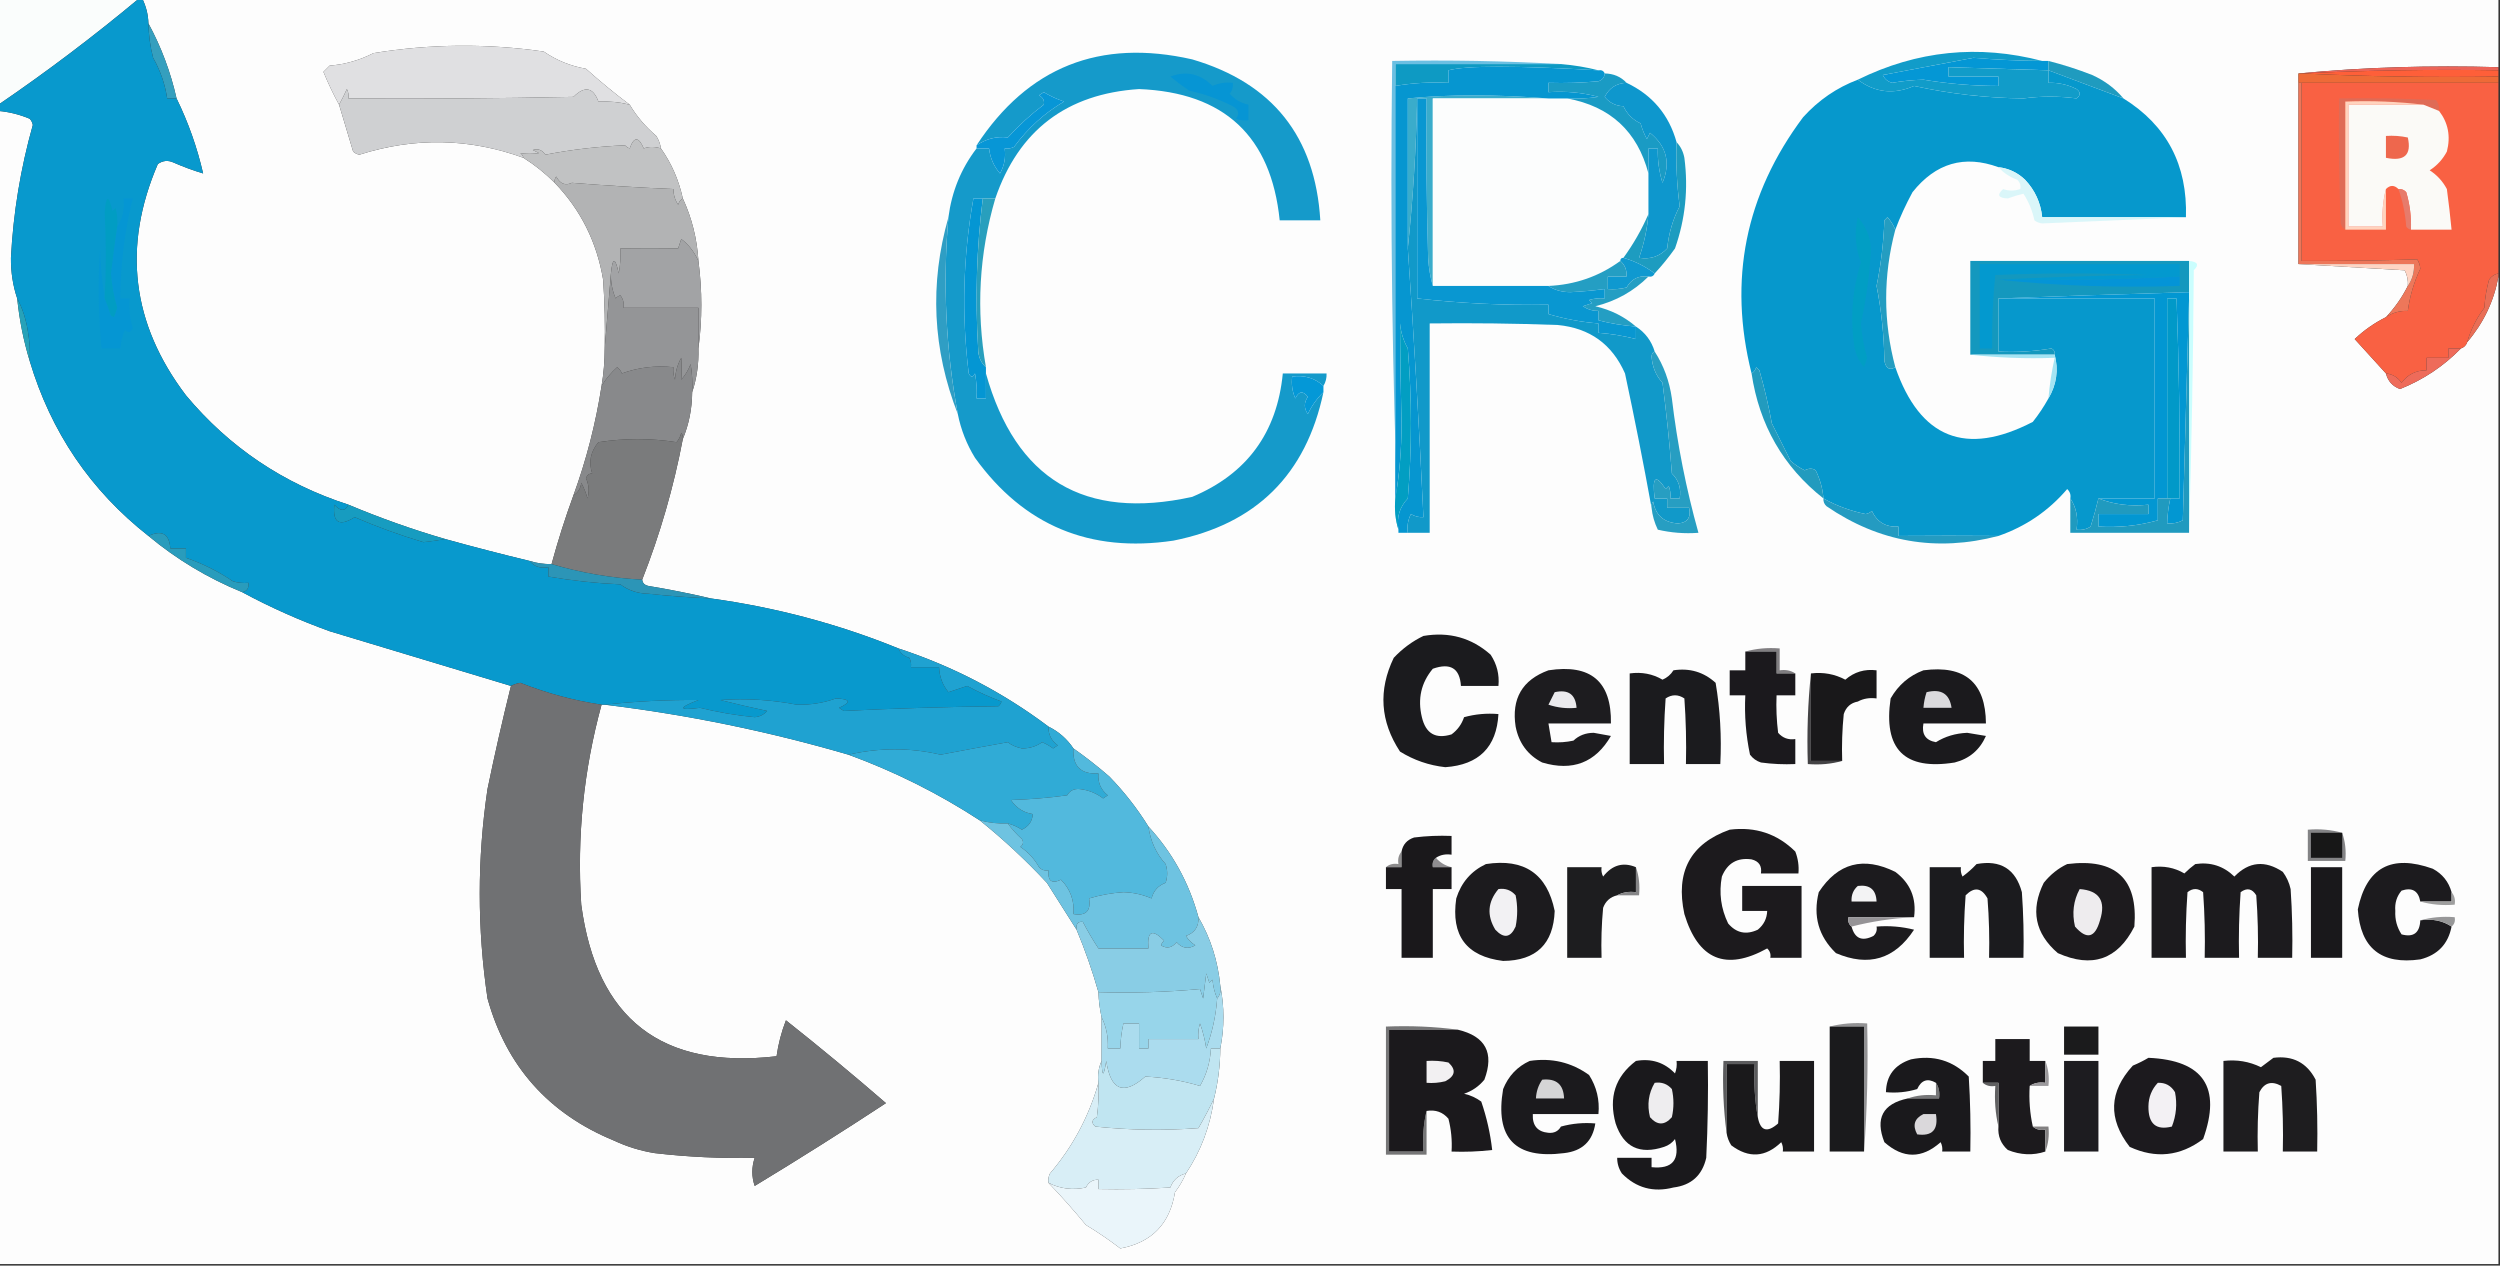
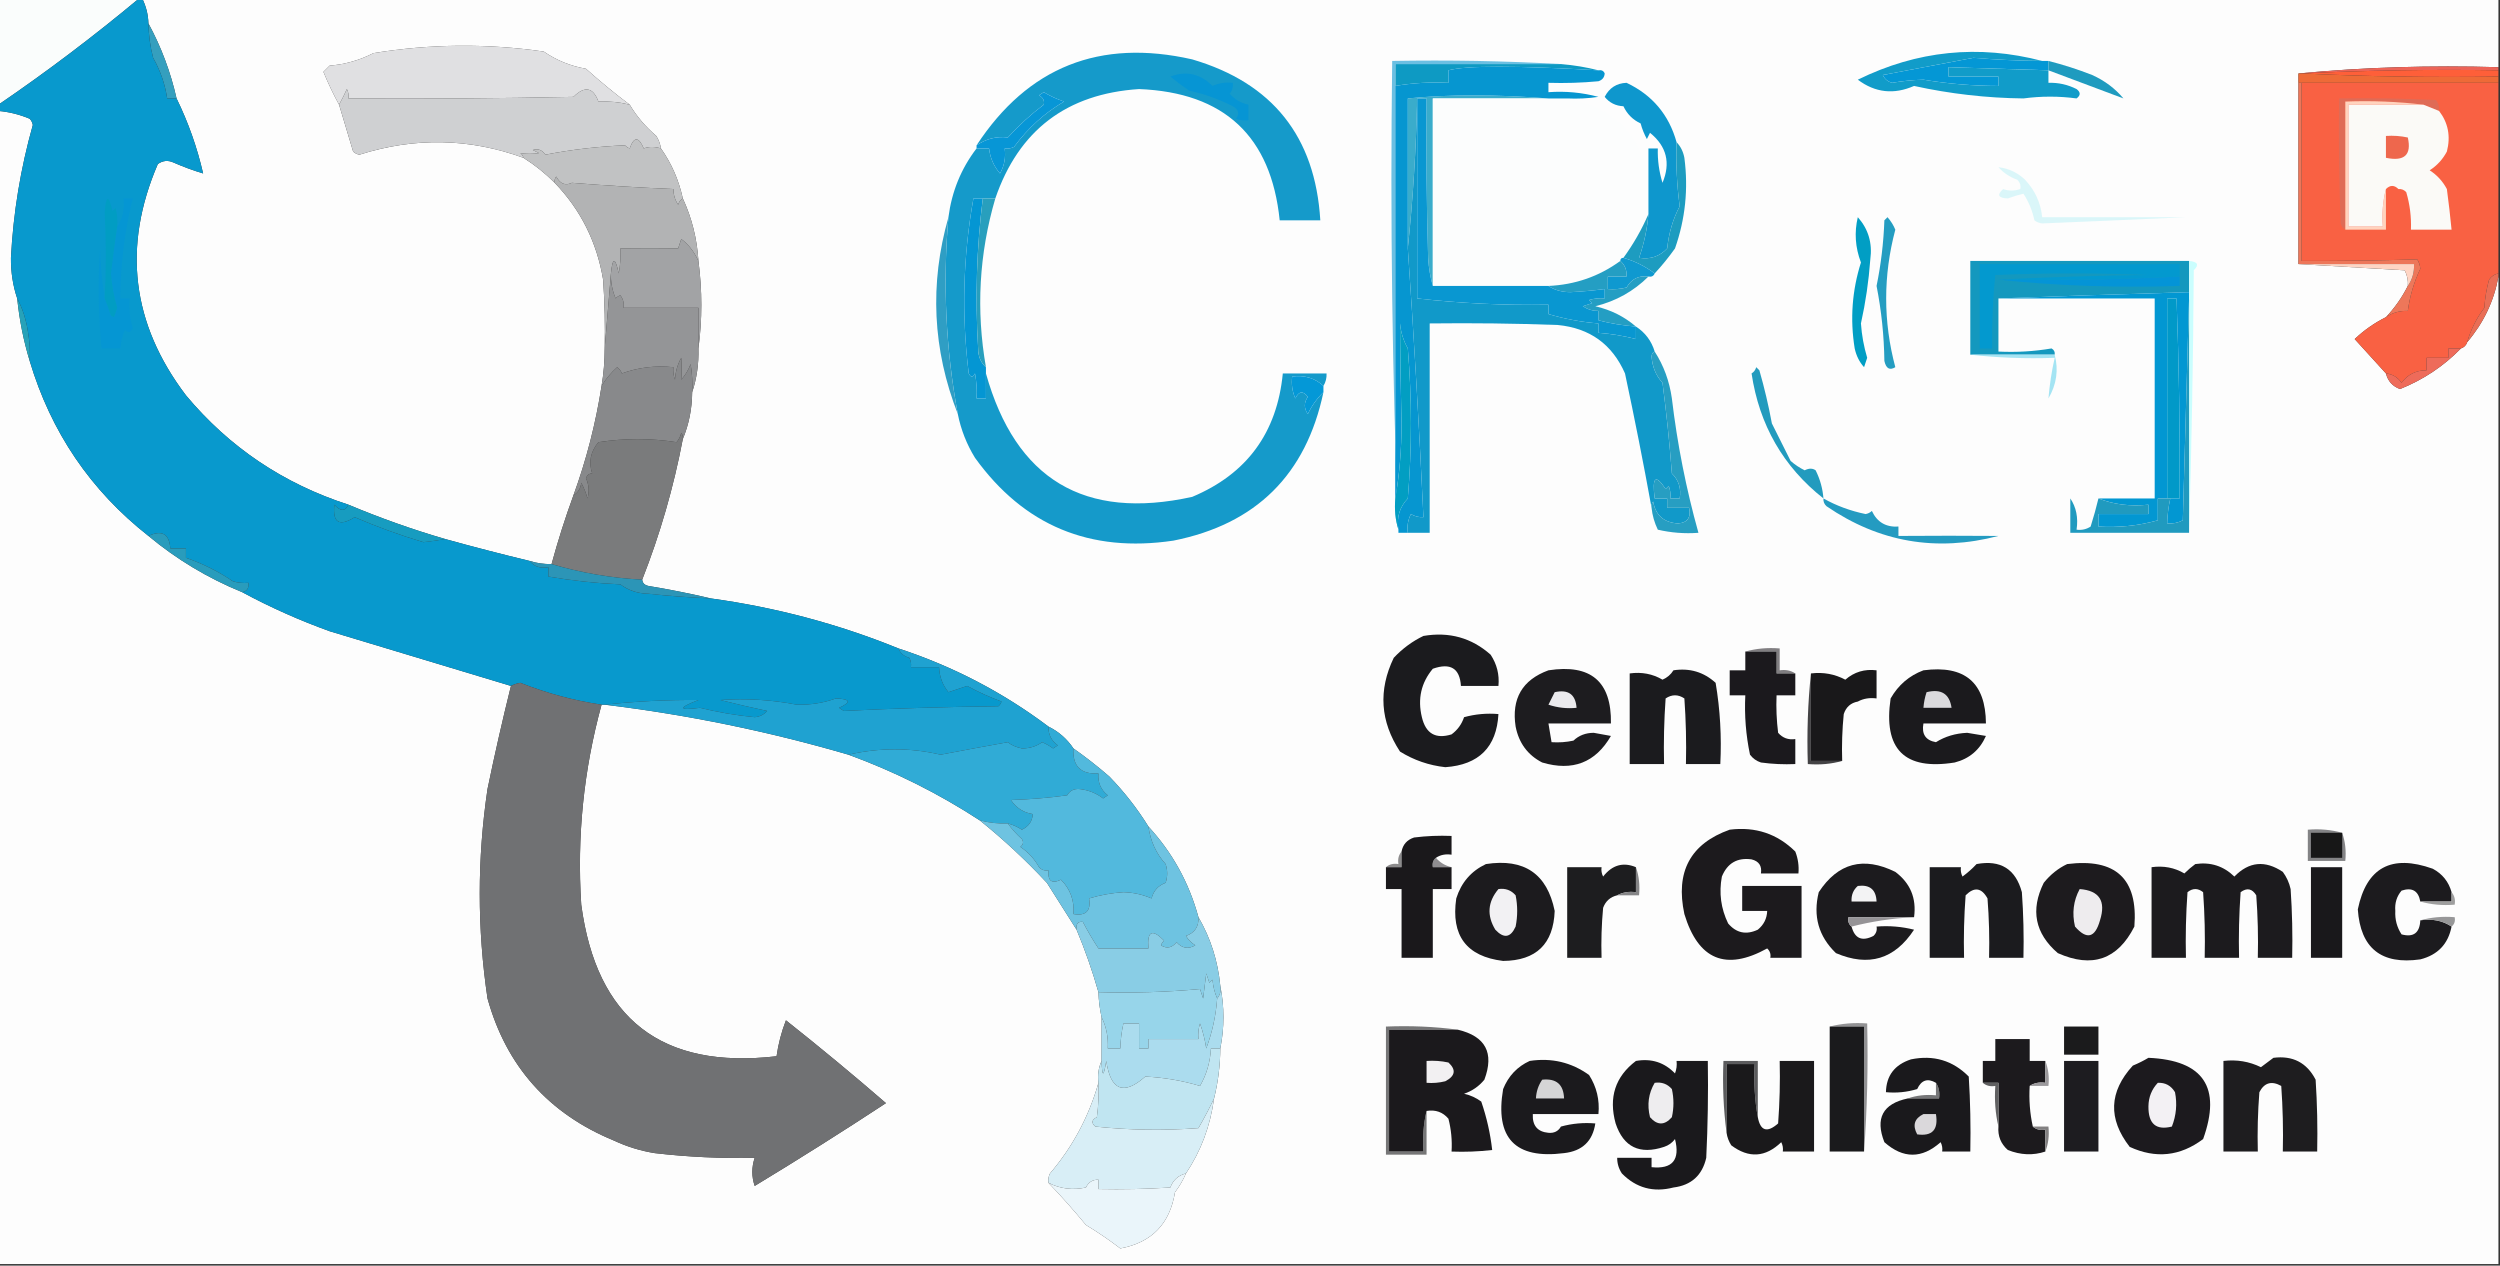
<svg xmlns="http://www.w3.org/2000/svg" version="1.1" width="800px" height="405px" style="shape-rendering:geometricPrecision; text-rendering:geometricPrecision; image-rendering:optimizeQuality; fill-rule:evenodd; clip-rule:evenodd">
  <rect width="100%" height="100%" fill="#333333" stroke="none" />
  <g>
    <path style="opacity:1" fill="#fafdfc" d="M -0.5,-0.5 C 14.5,-0.5 29.5,-0.5 44.5,-0.5C 30.047,11.56 15.047,22.893 -0.5,33.5C -0.5,22.167 -0.5,10.833 -0.5,-0.5 Z" />
  </g>
  <g>
    <path style="opacity:1" fill="#fdfdfd" d="M 45.5,-0.5 C 296.833,-0.5 548.167,-0.5 799.5,-0.5C 799.5,6.833 799.5,14.167 799.5,21.5C 777.807,20.845 756.474,21.511 735.5,23.5C 735.5,24.5 735.5,25.5 735.5,26.5C 735.5,45.833 735.5,65.167 735.5,84.5C 746.674,85.167 758.007,85.833 769.5,86.5C 770.309,88.071 770.643,89.738 770.5,91.5C 768.669,95.154 766.336,98.487 763.5,101.5C 759.808,103.344 756.475,105.677 753.5,108.5C 756.855,112.187 760.189,115.853 763.5,119.5C 764.122,121.956 765.622,123.623 768,124.5C 775.483,121.495 781.983,117.162 787.5,111.5C 788.5,111.167 789.167,110.5 789.5,109.5C 794.743,103.35 798.076,96.35 799.5,88.5C 799.5,193.833 799.5,299.167 799.5,404.5C 532.833,404.5 266.167,404.5 -0.5,404.5C -0.5,281.5 -0.5,158.5 -0.5,35.5C 2.947,35.814 6.28,36.648 9.5,38C 10.022,38.561 10.355,39.228 10.5,40C 6.582,53.915 4.249,68.082 3.5,82.5C 3.459,87.079 4.126,91.412 5.5,95.5C 6.204,102.415 7.537,109.082 9.5,115.5C 16.305,138.278 28.972,156.944 47.5,171.5C 56.53,179.019 66.53,185.019 77.5,189.5C 86.451,194.325 95.784,198.492 105.5,202C 124.979,207.863 144.313,213.696 163.5,219.5C 160.79,230.414 158.29,241.414 156,252.5C 152.685,274.829 152.685,297.162 156,319.5C 162.03,341.203 175.53,356.37 196.5,365C 200.646,366.937 204.979,368.271 209.5,369C 220.13,370.238 230.797,370.738 241.5,370.5C 240.491,373.527 240.491,376.527 241.5,379.5C 255.669,370.917 269.669,362.083 283.5,353C 273.018,343.928 262.351,335.095 251.5,326.5C 250.056,330.224 249.056,334.057 248.5,338C 211.732,342.251 190.899,326.085 186,289.5C 184.596,267.77 186.763,246.437 192.5,225.5C 192.833,225.5 193.167,225.5 193.5,225.5C 219.978,228.709 245.978,234.042 271.5,241.5C 286.319,246.909 300.319,253.909 313.5,262.5C 321.069,268.57 328.235,275.236 335,282.5C 338.204,287.597 341.371,292.597 344.5,297.5C 347.222,303.999 349.556,310.665 351.5,317.5C 351.575,320.206 351.908,322.873 352.5,325.5C 352.5,330.167 352.5,334.833 352.5,339.5C 351.532,341.607 351.198,343.941 351.5,346.5C 348.455,357.255 343.288,366.922 336,375.5C 335.517,376.448 335.351,377.448 335.5,378.5C 339.612,382.786 343.612,387.286 347.5,392C 351.289,394.283 354.955,396.783 358.5,399.5C 368.53,397.636 374.363,391.636 376,381.5C 377.442,379.609 378.609,377.609 379.5,375.5C 384.309,368.327 387.309,360.327 388.5,351.5C 389.797,346.263 390.464,340.93 390.5,335.5C 391.833,328.833 391.833,322.167 390.5,315.5C 389.74,307.557 387.407,300.224 383.5,293.5C 380.488,282.469 375.155,272.803 367.5,264.5C 363.954,258.775 359.787,253.441 355,248.5C 351.272,245.262 347.439,242.262 343.5,239.5C 341.451,236.45 338.784,234.117 335.5,232.5C 320.925,221.545 304.925,213.211 287.5,207.5C 268.315,199.701 248.315,194.368 227.5,191.5C 221.009,189.969 214.342,188.636 207.5,187.5C 206.287,187.253 205.62,186.586 205.5,185.5C 211.228,170.924 215.561,155.924 218.5,140.5C 220.451,135.816 221.451,130.816 221.5,125.5C 222.972,121.081 223.638,116.414 223.5,111.5C 224.735,102.314 224.735,92.981 223.5,83.5C 223.06,76.404 221.393,69.738 218.5,63.5C 217.216,57.61 214.883,52.276 211.5,47.5C 211.291,46.078 210.791,44.745 210,43.5C 206.573,40.581 203.74,37.248 201.5,33.5C 196.754,29.936 192.088,26.103 187.5,22C 182.566,21.136 178.066,19.302 174,16.5C 155.841,13.864 137.674,14.03 119.5,17C 115.113,19.264 110.446,20.597 105.5,21C 104.833,21.667 104.167,22.333 103.5,23C 104.986,26.633 106.652,30.133 108.5,33.5C 109.985,38.479 111.485,43.479 113,48.5C 113.561,49.022 114.228,49.355 115,49.5C 132.712,43.862 150.212,44.195 167.5,50.5C 171.1,52.759 174.433,55.426 177.5,58.5C 185.816,67.133 190.983,77.466 193,89.5C 193.5,96.826 193.666,104.159 193.5,111.5C 193.495,115.534 193.162,119.534 192.5,123.5C 190.638,135.485 187.638,147.152 183.5,158.5C 180.86,165.723 178.527,173.057 176.5,180.5C 174.097,180.552 171.764,180.219 169.5,179.5C 160.461,177.324 151.461,174.99 142.5,172.5C 132.036,169.455 121.703,165.788 111.5,161.5C 90.687,154.778 73.354,143.111 59.5,126.5C 42.127,103.594 39.127,78.927 50.5,52.5C 52.075,51.369 53.741,51.203 55.5,52C 58.617,53.372 61.784,54.538 65,55.5C 63.086,47.176 60.252,39.176 56.5,31.5C 54.592,23.03 51.592,15.03 47.5,7.5C 47.416,4.673 46.75,2.006 45.5,-0.5 Z" />
  </g>
  <g>
    <path style="opacity:1" fill="#0497d5" d="M 653.5,19.5 C 654.167,19.5 654.833,19.5 655.5,19.5C 655.5,20.5 655.5,21.5 655.5,22.5C 644.833,22.167 634.167,21.833 623.5,21.5C 623.5,22.5 623.5,23.5 623.5,24.5C 628.833,24.5 634.167,24.5 639.5,24.5C 639.5,25.5 639.5,26.5 639.5,27.5C 631.452,27.494 623.452,26.828 615.5,25.5C 612.135,25.585 608.802,25.918 605.5,26.5C 604.09,26.132 603.09,25.299 602.5,24C 612.158,22.174 621.825,20.341 631.5,18.5C 638.823,19.118 646.156,19.452 653.5,19.5 Z" />
  </g>
  <g>
    <path style="opacity:1" fill="#359fbe" d="M 47.5,7.5 C 51.592,15.03 54.592,23.03 56.5,31.5C 55.5,31.5 54.5,31.5 53.5,31.5C 52.814,26.934 51.314,22.6 49,18.5C 48.064,14.886 47.564,11.22 47.5,7.5 Z" />
  </g>
  <g>
    <path style="opacity:1" fill="#ec6458" d="M 799.5,21.5 C 799.5,21.833 799.5,22.167 799.5,22.5C 778.327,22.169 757.327,22.503 736.5,23.5C 736.167,23.5 735.833,23.5 735.5,23.5C 756.474,21.511 777.807,20.845 799.5,21.5 Z" />
  </g>
  <g>
    <path style="opacity:1" fill="#0e9ac3" d="M 499.5,20.5 C 503.684,20.851 507.684,21.518 511.5,22.5C 485.045,20.969 469.045,20.969 463.5,22.5C 463.5,23.833 463.5,25.167 463.5,26.5C 457.741,26.214 452.075,26.548 446.5,27.5C 446.5,25.167 446.5,22.833 446.5,20.5C 464.167,20.5 481.833,20.5 499.5,20.5 Z" />
  </g>
  <g>
    <path style="opacity:1" fill="#fe5f39" d="M 799.5,22.5 C 799.5,23.167 799.5,23.833 799.5,24.5C 778.327,24.831 757.327,24.497 736.5,23.5C 757.327,22.503 778.327,22.169 799.5,22.5 Z" />
  </g>
  <g>
    <path style="opacity:1" fill="#1f9bbf" d="M 655.5,19.5 C 660.239,20.699 664.905,22.199 669.5,24C 673.508,25.812 676.841,28.312 679.5,31.5C 671.534,28.505 663.534,25.505 655.5,22.5C 655.5,21.5 655.5,20.5 655.5,19.5 Z" />
  </g>
  <g>
    <path style="opacity:1" fill="#ee6a37" d="M 735.5,23.5 C 735.833,23.5 736.167,23.5 736.5,23.5C 757.327,24.497 778.327,24.831 799.5,24.5C 799.5,25.167 799.5,25.833 799.5,26.5C 778.5,26.5 757.5,26.5 736.5,26.5C 736.167,26.5 735.833,26.5 735.5,26.5C 735.5,25.5 735.5,24.5 735.5,23.5 Z" />
  </g>
  <g>
    <path style="opacity:1" fill="#e0e0e2" d="M 201.5,33.5 C 198.236,32.676 194.902,32.342 191.5,32.5C 189.783,27.908 187.116,27.408 183.5,31C 159.502,31.5 135.502,31.667 111.5,31.5C 111.649,30.448 111.483,29.448 111,28.5C 110.215,30.249 109.382,31.916 108.5,33.5C 106.652,30.133 104.986,26.633 103.5,23C 104.167,22.333 104.833,21.667 105.5,21C 110.446,20.597 115.113,19.264 119.5,17C 137.674,14.03 155.841,13.864 174,16.5C 178.066,19.302 182.566,21.136 187.5,22C 192.088,26.103 196.754,29.936 201.5,33.5 Z" />
  </g>
  <g>
-     <path style="opacity:1" fill="#0698cc" d="M 655.5,22.5 C 663.534,25.505 671.534,28.505 679.5,31.5C 693.356,40.109 700.023,52.776 699.5,69.5C 684.167,69.5 668.833,69.5 653.5,69.5C 653.02,64.874 651.187,60.874 648,57.5C 645.603,55.218 642.769,53.884 639.5,53.5C 628.592,49.507 619.426,52.173 612,61.5C 609.838,65.481 608.005,69.481 606.5,73.5C 605.918,72.069 605.085,70.736 604,69.5C 603.667,69.833 603.333,70.167 603,70.5C 602.751,77.578 601.917,84.578 600.5,91.5C 602.058,99.416 602.892,107.416 603,115.5C 603.533,117.939 604.7,118.605 606.5,117.5C 614.398,140.281 629.064,146.114 650.5,135C 652.389,132.618 654.055,130.118 655.5,127.5C 658.112,123.036 658.779,118.37 657.5,113.5C 657.631,112.624 657.298,111.957 656.5,111.5C 650.896,112.454 645.229,112.788 639.5,112.5C 639.5,106.833 639.5,101.167 639.5,95.5C 656.167,95.5 672.833,95.5 689.5,95.5C 689.5,116.833 689.5,138.167 689.5,159.5C 683.5,159.5 677.5,159.5 671.5,159.5C 670.806,162.421 669.973,165.421 669,168.5C 667.644,169.38 666.144,169.714 664.5,169.5C 665.069,165.671 664.402,162.337 662.5,159.5C 662.719,158.325 662.386,157.325 661.5,156.5C 655.533,163.485 648.2,168.485 639.5,171.5C 629.056,171.416 618.39,171.416 607.5,171.5C 607.5,170.5 607.5,169.5 607.5,168.5C 603.507,168.755 600.674,167.089 599,163.5C 598.439,164.022 597.772,164.355 597,164.5C 592.089,163.48 587.589,161.813 583.5,159.5C 583.263,156.353 582.43,153.353 581,150.5C 580.029,149.802 578.863,149.802 577.5,150.5C 575.864,149.696 574.364,148.696 573,147.5C 571.016,143.531 569.016,139.531 567,135.5C 565.943,129.774 564.61,124.107 563,118.5C 562.667,118.167 562.333,117.833 562,117.5C 561.722,118.416 561.222,119.082 560.5,119.5C 552.99,89.587 558.49,62.254 577,37.5C 581.93,32.051 587.763,28.052 594.5,25.5C 600.046,29.671 606.046,30.338 612.5,27.5C 624.011,30.033 635.677,31.366 647.5,31.5C 653.219,30.737 658.885,30.737 664.5,31.5C 665.833,30.5 665.833,29.5 664.5,28.5C 661.667,27.067 658.667,26.4 655.5,26.5C 655.5,25.167 655.5,23.833 655.5,22.5 Z" />
-   </g>
+     </g>
  <g>
    <path style="opacity:1" fill="#119cc9" d="M 653.5,19.5 C 646.156,19.452 638.823,19.118 631.5,18.5C 621.825,20.341 612.158,22.174 602.5,24C 603.09,25.299 604.09,26.132 605.5,26.5C 608.802,25.918 612.135,25.585 615.5,25.5C 623.452,26.828 631.452,27.494 639.5,27.5C 639.5,26.5 639.5,25.5 639.5,24.5C 634.167,24.5 628.833,24.5 623.5,24.5C 623.5,23.5 623.5,22.5 623.5,21.5C 634.167,21.833 644.833,22.167 655.5,22.5C 655.5,23.833 655.5,25.167 655.5,26.5C 658.667,26.4 661.667,27.067 664.5,28.5C 665.833,29.5 665.833,30.5 664.5,31.5C 658.885,30.737 653.219,30.737 647.5,31.5C 635.677,31.366 624.011,30.033 612.5,27.5C 606.046,30.338 600.046,29.671 594.5,25.5C 613.455,16.173 633.122,14.173 653.5,19.5 Z" />
  </g>
  <g>
    <path style="opacity:1" fill="#3aaccb" d="M 495.5,31.5 C 483.167,31.5 470.833,31.5 458.5,31.5C 458.5,51.5 458.5,71.5 458.5,91.5C 457.681,88.695 457.181,85.695 457,82.5C 456.5,65.503 456.333,48.503 456.5,31.5C 455.5,31.5 454.5,31.5 453.5,31.5C 453.162,47.693 452.162,63.693 450.5,79.5C 450.5,63.5 450.5,47.5 450.5,31.5C 463.636,30.198 478.636,30.198 495.5,31.5 Z" />
  </g>
  <g>
    <path style="opacity:1" fill="#fcfdfd" d="M 495.5,31.5 C 497.5,31.5 499.5,31.5 501.5,31.5C 515.297,34.047 523.963,42.047 527.5,55.5C 527.5,59.833 527.5,64.167 527.5,68.5C 525.368,73.425 522.702,78.091 519.5,82.5C 518.833,82.5 518.5,82.833 518.5,83.5C 511.711,88.454 504.045,91.121 495.5,91.5C 483.167,91.5 470.833,91.5 458.5,91.5C 458.5,71.5 458.5,51.5 458.5,31.5C 470.833,31.5 483.167,31.5 495.5,31.5 Z" />
  </g>
  <g>
    <path style="opacity:1" fill="#f96143" d="M 736.5,26.5 C 757.5,26.5 778.5,26.5 799.5,26.5C 799.5,46.833 799.5,67.167 799.5,87.5C 798.265,87.721 797.265,88.388 796.5,89.5C 795.679,92.447 795.179,95.447 795,98.5C 792.454,101.86 790.621,105.526 789.5,109.5C 789.167,110.5 788.5,111.167 787.5,111.5C 786.167,111.5 784.833,111.5 783.5,111.5C 783.5,112.5 783.5,113.5 783.5,114.5C 781.167,114.5 778.833,114.5 776.5,114.5C 776.5,115.833 776.5,117.167 776.5,118.5C 773.19,118.461 770.524,119.794 768.5,122.5C 767.274,120.722 765.607,119.722 763.5,119.5C 760.189,115.853 756.855,112.187 753.5,108.5C 756.475,105.677 759.808,103.344 763.5,101.5C 765.558,100.067 767.892,99.4 770.5,99.5C 771.136,94.789 772.469,90.289 774.5,86C 774.415,84.893 774.081,83.893 773.5,83C 761.197,83.37 748.864,83.536 736.5,83.5C 736.5,64.5 736.5,45.5 736.5,26.5 Z" />
  </g>
  <g>
    <path style="opacity:1" fill="#cfd0d2" d="M 201.5,33.5 C 203.74,37.248 206.573,40.581 210,43.5C 210.791,44.745 211.291,46.078 211.5,47.5C 209.473,46.875 207.64,46.875 206,47.5C 204.36,43.66 202.86,43.66 201.5,47.5C 200.914,47.291 200.414,46.957 200,46.5C 191.384,46.869 182.884,47.869 174.5,49.5C 173.468,47.96 172.135,47.46 170.5,48C 171.167,48.333 171.833,48.667 172.5,49C 170.443,49.305 168.443,49.305 166.5,49C 167.056,49.383 167.389,49.883 167.5,50.5C 150.212,44.195 132.712,43.862 115,49.5C 114.228,49.355 113.561,49.022 113,48.5C 111.485,43.479 109.985,38.479 108.5,33.5C 109.382,31.916 110.215,30.249 111,28.5C 111.483,29.448 111.649,30.448 111.5,31.5C 135.502,31.667 159.502,31.5 183.5,31C 187.116,27.408 189.783,27.908 191.5,32.5C 194.902,32.342 198.236,32.676 201.5,33.5 Z" />
  </g>
  <g>
    <path style="opacity:1" fill="#159aca" d="M 318.5,63.5 C 317.167,63.5 315.833,63.5 314.5,63.5C 313.5,63.5 312.5,63.5 311.5,63.5C 308.17,82.057 307.67,100.724 310,119.5C 310.667,120.833 311.333,120.833 312,119.5C 312.497,122.146 312.664,124.813 312.5,127.5C 313.5,127.5 314.5,127.5 315.5,127.5C 315.5,124.833 315.5,122.167 315.5,119.5C 325.016,153.427 347.016,166.594 381.5,159C 398.987,151.666 408.654,138.5 410.5,119.5C 415.167,119.5 419.833,119.5 424.5,119.5C 424.567,120.959 424.234,122.292 423.5,123.5C 420.761,120.976 417.428,119.976 413.5,120.5C 413.192,122.924 413.526,125.257 414.5,127.5C 415.654,125.144 416.987,124.977 418.5,127C 417.24,128.814 417.24,130.647 418.5,132.5C 419.742,129.862 421.409,127.529 423.5,125.5C 417.935,151.899 401.935,167.732 375.5,173C 348.772,176.992 327.605,168.159 312,146.5C 309.334,142.167 307.501,137.5 306.5,132.5C 302.656,111.748 301.656,90.748 303.5,69.5C 304.573,61.257 307.573,53.924 312.5,47.5C 313.833,47.5 315.167,47.5 316.5,47.5C 316.841,50.516 318.007,53.182 320,55.5C 321.375,53.063 321.875,50.397 321.5,47.5C 322.552,47.65 323.552,47.483 324.5,47C 328.935,40.986 334.268,36.153 340.5,32.5C 338.223,31.723 336.057,30.723 334,29.5C 333.5,29.833 333,30.167 332.5,30.5C 333.811,31.258 334.311,32.258 334,33.5C 329.9,36.595 326.066,40.095 322.5,44C 318.98,43.546 315.646,44.38 312.5,46.5C 328.92,21.452 351.92,12.286 381.5,19C 407.213,26.549 420.879,43.716 422.5,70.5C 418.167,70.5 413.833,70.5 409.5,70.5C 406.766,43.596 391.766,29.596 364.5,28.5C 341.33,30.017 325.997,41.684 318.5,63.5 Z" />
  </g>
  <g>
    <path style="opacity:1" fill="#0695d4" d="M 374.5,24.5 C 379.563,22.57 384.063,23.57 388,27.5C 390.041,26.577 392.208,26.244 394.5,26.5C 394.67,27.822 394.337,28.989 393.5,30C 395.159,31.841 397.159,33.008 399.5,33.5C 399.5,35.167 399.5,36.833 399.5,38.5C 398.127,38.657 396.793,38.49 395.5,38C 396.727,36.413 396.394,35.079 394.5,34C 390,31.713 385.334,30.047 380.5,29C 378.39,27.542 376.39,26.042 374.5,24.5 Z" />
  </g>
  <g>
    <path style="opacity:1" fill="#df6b56" d="M 780.5,35.5 C 778.833,34.833 777.167,34.167 775.5,33.5C 767.35,32.507 759.017,32.174 750.5,32.5C 750.5,46.167 750.5,59.833 750.5,73.5C 749.778,73.082 749.278,72.416 749,71.5C 748.5,58.171 748.333,44.837 748.5,31.5C 758.839,31.334 769.172,31.5 779.5,32C 780.337,33.011 780.67,34.178 780.5,35.5 Z" />
  </g>
  <g>
    <path style="opacity:1" fill="#ffd3be" d="M 775.5,33.5 C 767.5,33.5 759.5,33.5 751.5,33.5C 751.5,46.5 751.5,59.5 751.5,72.5C 755.167,72.5 758.833,72.5 762.5,72.5C 762.183,68.298 762.517,64.298 763.5,60.5C 763.5,64.833 763.5,69.167 763.5,73.5C 759.167,73.5 754.833,73.5 750.5,73.5C 750.5,59.833 750.5,46.167 750.5,32.5C 759.017,32.174 767.35,32.507 775.5,33.5 Z" />
  </g>
  <g>
    <path style="opacity:1" fill="#0796d6" d="M 312.5,47.5 C 312.5,47.167 312.5,46.833 312.5,46.5C 315.646,44.38 318.98,43.546 322.5,44C 326.066,40.095 329.9,36.595 334,33.5C 334.311,32.258 333.811,31.258 332.5,30.5C 333,30.167 333.5,29.833 334,29.5C 336.057,30.723 338.223,31.723 340.5,32.5C 334.268,36.153 328.935,40.986 324.5,47C 323.552,47.483 322.552,47.65 321.5,47.5C 321.875,50.397 321.375,53.063 320,55.5C 318.007,53.182 316.841,50.516 316.5,47.5C 315.167,47.5 313.833,47.5 312.5,47.5 Z" />
  </g>
  <g>
    <path style="opacity:1" fill="#fbfaf7" d="M 775.5,33.5 C 777.167,34.167 778.833,34.833 780.5,35.5C 783.424,39.283 784.257,43.617 783,48.5C 781.691,50.976 779.858,52.976 777.5,54.5C 779.858,56.024 781.691,58.024 783,60.5C 783.583,64.832 784.083,69.165 784.5,73.5C 780.167,73.5 775.833,73.5 771.5,73.5C 771.656,69.418 771.156,65.418 770,61.5C 769.329,60.748 768.496,60.414 767.5,60.5C 766.167,59.167 764.833,59.167 763.5,60.5C 762.517,64.298 762.183,68.298 762.5,72.5C 758.833,72.5 755.167,72.5 751.5,72.5C 751.5,59.5 751.5,46.5 751.5,33.5C 759.5,33.5 767.5,33.5 775.5,33.5 Z" />
  </g>
  <g>
    <path style="opacity:1" fill="#ee674d" d="M 763.5,43.5 C 765.857,43.337 768.19,43.503 770.5,44C 771.76,49.569 769.427,51.736 763.5,50.5C 763.5,48.167 763.5,45.833 763.5,43.5 Z" />
  </g>
  <g>
-     <path style="opacity:1" fill="#1a9bc4" d="M 513.5,23.5 C 516.346,23.552 518.68,24.552 520.5,26.5C 517.298,26.629 514.965,28.129 513.5,31C 515.026,32.887 517.026,33.887 519.5,34C 520.667,36.5 522.5,38.333 525,39.5C 525.471,41.246 526.138,42.913 527,44.5C 527.333,43.833 527.667,43.167 528,42.5C 533.327,46.803 534.661,52.137 532,58.5C 530.892,54.914 530.392,51.247 530.5,47.5C 529.5,47.5 528.5,47.5 527.5,47.5C 527.5,50.167 527.5,52.833 527.5,55.5C 523.963,42.047 515.297,34.047 501.5,31.5C 504.85,31.665 508.183,31.498 511.5,31C 506.292,29.603 500.959,29.103 495.5,29.5C 495.5,28.5 495.5,27.5 495.5,26.5C 500.844,26.666 506.177,26.499 511.5,26C 512.756,25.583 513.423,24.75 513.5,23.5 Z" />
-   </g>
+     </g>
  <g>
    <path style="opacity:1" fill="#0e97cd" d="M 520.5,26.5 C 528.729,30.395 534.062,36.729 536.5,45.5C 536.261,52.367 536.595,59.2 537.5,66C 535.321,70.185 533.988,74.685 533.5,79.5C 531.08,82.077 528.08,83.077 524.5,82.5C 526.097,77.969 527.097,73.302 527.5,68.5C 527.5,64.167 527.5,59.833 527.5,55.5C 527.5,52.833 527.5,50.167 527.5,47.5C 528.5,47.5 529.5,47.5 530.5,47.5C 530.392,51.247 530.892,54.914 532,58.5C 534.661,52.137 533.327,46.803 528,42.5C 527.667,43.167 527.333,43.833 527,44.5C 526.138,42.913 525.471,41.246 525,39.5C 522.5,38.333 520.667,36.5 519.5,34C 517.026,33.887 515.026,32.887 513.5,31C 514.965,28.129 517.298,26.629 520.5,26.5 Z" />
  </g>
  <g>
    <path style="opacity:1" fill="#c1c2c3" d="M 211.5,47.5 C 214.883,52.276 217.216,57.61 218.5,63.5C 217.778,63.917 217.278,64.584 217,65.5C 215.991,63.975 215.491,62.308 215.5,60.5C 204.599,60.04 193.766,59.373 183,58.5C 180.909,59.5 179.243,58.833 178,56.5C 177.536,57.094 177.369,57.761 177.5,58.5C 174.433,55.426 171.1,52.759 167.5,50.5C 167.389,49.883 167.056,49.383 166.5,49C 168.443,49.305 170.443,49.305 172.5,49C 171.833,48.667 171.167,48.333 170.5,48C 172.135,47.46 173.468,47.96 174.5,49.5C 182.884,47.869 191.384,46.869 200,46.5C 200.414,46.957 200.914,47.291 201.5,47.5C 202.86,43.66 204.36,43.66 206,47.5C 207.64,46.875 209.473,46.875 211.5,47.5 Z" />
  </g>
  <g>
    <path style="opacity:1" fill="#daf6f9" d="M 639.5,53.5 C 642.769,53.884 645.603,55.218 648,57.5C 651.187,60.874 653.02,64.874 653.5,69.5C 668.833,69.5 684.167,69.5 699.5,69.5C 684.314,70.197 668.98,70.863 653.5,71.5C 652.558,71.392 651.725,71.058 651,70.5C 650.356,67.391 649.189,64.558 647.5,62C 645.951,62.344 644.284,62.844 642.5,63.5C 639.435,63.382 638.935,62.382 641,60.5C 642.707,61.138 644.54,61.138 646.5,60.5C 646.719,59.325 646.386,58.325 645.5,57.5C 643.089,56.639 641.089,55.306 639.5,53.5 Z" />
  </g>
  <g>
    <path style="opacity:1" fill="#b2b3b4" d="M 218.5,63.5 C 221.393,69.738 223.06,76.404 223.5,83.5C 222.04,80.419 220.207,78.086 218,76.5C 217.667,77.5 217.333,78.5 217,79.5C 211.044,79.416 204.877,79.416 198.5,79.5C 198.664,82.187 198.497,84.854 198,87.5C 196.866,82.203 196.032,82.203 195.5,87.5C 194.833,95.5 194.167,103.5 193.5,111.5C 193.666,104.159 193.5,96.826 193,89.5C 190.983,77.466 185.816,67.133 177.5,58.5C 177.369,57.761 177.536,57.094 178,56.5C 179.243,58.833 180.909,59.5 183,58.5C 193.766,59.373 204.599,60.04 215.5,60.5C 215.491,62.308 215.991,63.975 217,65.5C 217.278,64.584 217.778,63.917 218.5,63.5 Z" />
  </g>
  <g>
-     <path style="opacity:1" fill="#e77b6b" d="M 767.5,60.5 C 768.496,60.414 769.329,60.748 770,61.5C 771.156,65.418 771.656,69.418 771.5,73.5C 770.883,73.389 770.383,73.056 770,72.5C 769.687,68.343 768.853,64.343 767.5,60.5 Z" />
-   </g>
+     </g>
  <g>
    <path style="opacity:1" fill="#0496d3" d="M 314.5,63.5 C 312.513,79.33 312.013,95.33 313,111.5C 313.002,114.051 313.836,116.051 315.5,117.5C 315.5,118.167 315.5,118.833 315.5,119.5C 315.5,122.167 315.5,124.833 315.5,127.5C 314.5,127.5 313.5,127.5 312.5,127.5C 312.664,124.813 312.497,122.146 312,119.5C 311.333,120.833 310.667,120.833 310,119.5C 307.67,100.724 308.17,82.057 311.5,63.5C 312.5,63.5 313.5,63.5 314.5,63.5 Z" />
  </g>
  <g>
    <path style="opacity:1" fill="#249dc1" d="M 606.5,73.5 C 602.602,88.194 602.602,102.861 606.5,117.5C 604.7,118.605 603.533,117.939 603,115.5C 602.892,107.416 602.058,99.416 600.5,91.5C 601.917,84.578 602.751,77.578 603,70.5C 603.333,70.167 603.667,69.833 604,69.5C 605.085,70.736 605.918,72.069 606.5,73.5 Z" />
  </g>
  <g>
    <path style="opacity:1" fill="#6bbfe2" d="M 499.5,20.5 C 481.833,20.5 464.167,20.5 446.5,20.5C 446.5,22.833 446.5,25.167 446.5,27.5C 446.5,71.5 446.5,115.5 446.5,159.5C 446.187,163.042 446.521,166.375 447.5,169.5C 447.5,169.833 447.5,170.167 447.5,170.5C 445.505,120.511 444.838,70.178 445.5,19.5C 463.674,19.17 481.674,19.503 499.5,20.5 Z" />
  </g>
  <g>
    <path style="opacity:1" fill="#0696d0" d="M 511.5,22.5 C 512.492,22.328 513.158,22.662 513.5,23.5C 513.423,24.75 512.756,25.583 511.5,26C 506.177,26.499 500.844,26.666 495.5,26.5C 495.5,27.5 495.5,28.5 495.5,29.5C 500.959,29.103 506.292,29.603 511.5,31C 508.183,31.498 504.85,31.665 501.5,31.5C 499.5,31.5 497.5,31.5 495.5,31.5C 478.636,30.198 463.636,30.198 450.5,31.5C 450.5,47.5 450.5,63.5 450.5,79.5C 452.474,107.992 454.141,136.658 455.5,165.5C 454.07,165.579 452.736,165.246 451.5,164.5C 450.534,166.396 450.201,168.396 450.5,170.5C 449.5,170.5 448.5,170.5 447.5,170.5C 447.5,170.167 447.5,169.833 447.5,169.5C 446.857,165.599 447.857,162.266 450.5,159.5C 451.833,143.5 451.833,127.5 450.5,111.5C 449.104,109.028 448.27,106.362 448,103.5C 448.055,114.147 448.222,124.814 448.5,135.5C 448.498,143.862 447.831,151.862 446.5,159.5C 446.5,115.5 446.5,71.5 446.5,27.5C 452.075,26.548 457.741,26.214 463.5,26.5C 463.5,25.167 463.5,23.833 463.5,22.5C 469.045,20.969 485.045,20.969 511.5,22.5 Z" />
  </g>
  <g>
    <path style="opacity:1" fill="#289fbd" d="M 314.5,63.5 C 315.833,63.5 317.167,63.5 318.5,63.5C 313.302,81.259 312.302,99.259 315.5,117.5C 313.836,116.051 313.002,114.051 313,111.5C 312.013,95.33 312.513,79.33 314.5,63.5 Z" />
  </g>
  <g>
    <path style="opacity:1" fill="#1d9cc0" d="M 536.5,45.5 C 537.793,46.842 538.626,48.509 539,50.5C 540.303,60.431 539.303,70.097 536,79.5C 533.969,82.355 531.803,85.022 529.5,87.5C 526.52,85.243 523.187,83.577 519.5,82.5C 522.702,78.091 525.368,73.425 527.5,68.5C 527.097,73.302 526.097,77.969 524.5,82.5C 528.08,83.077 531.08,82.077 533.5,79.5C 533.988,74.685 535.321,70.185 537.5,66C 536.595,59.2 536.261,52.367 536.5,45.5 Z" />
  </g>
  <g>
    <path style="opacity:1" fill="#1498be" d="M 700.5,83.5 C 700.5,86.833 700.5,90.167 700.5,93.5C 680.01,94.081 659.677,94.748 639.5,95.5C 639.5,101.167 639.5,106.833 639.5,112.5C 645.229,112.788 650.896,112.454 656.5,111.5C 657.298,111.957 657.631,112.624 657.5,113.5C 648.5,113.5 639.5,113.5 630.5,113.5C 630.5,103.5 630.5,93.5 630.5,83.5C 653.833,83.5 677.167,83.5 700.5,83.5 Z" />
  </g>
  <g>
    <path style="opacity:1" fill="#ed775a" d="M 735.5,26.5 C 735.833,26.5 736.167,26.5 736.5,26.5C 736.5,45.5 736.5,64.5 736.5,83.5C 748.864,83.536 761.197,83.37 773.5,83C 774.081,83.893 774.415,84.893 774.5,86C 772.469,90.289 771.136,94.789 770.5,99.5C 767.892,99.4 765.558,100.067 763.5,101.5C 766.336,98.487 768.669,95.154 770.5,91.5C 771.924,89.486 772.59,87.152 772.5,84.5C 760.167,84.5 747.833,84.5 735.5,84.5C 735.5,65.167 735.5,45.833 735.5,26.5 Z" />
  </g>
  <g>
    <path style="opacity:1" fill="#0f99d0" d="M 519.5,82.5 C 523.187,83.577 526.52,85.243 529.5,87.5C 529.158,88.338 528.492,88.672 527.5,88.5C 524.401,88.092 522.067,89.259 520.5,92C 518.527,92.496 516.527,92.662 514.5,92.5C 514.5,91.167 514.5,89.833 514.5,88.5C 516.5,88.5 518.5,88.5 520.5,88.5C 520.635,86.446 519.968,84.779 518.5,83.5C 518.5,82.833 518.833,82.5 519.5,82.5 Z" />
  </g>
  <g>
    <path style="opacity:1" fill="#ffd5c4" d="M 735.5,84.5 C 747.833,84.5 760.167,84.5 772.5,84.5C 772.59,87.152 771.924,89.486 770.5,91.5C 770.643,89.738 770.309,88.071 769.5,86.5C 758.007,85.833 746.674,85.167 735.5,84.5 Z" />
  </g>
  <g>
    <path style="opacity:1" fill="#0399cf" d="M 697.5,88.5 C 678.194,89.45 658.86,89.783 639.5,89.5C 655.328,88.669 671.328,88.169 687.5,88C 671.167,87.333 654.833,87.333 638.5,88C 637.721,95.574 637.388,103.407 637.5,111.5C 636.167,111.5 634.833,111.5 633.5,111.5C 633.5,102.5 633.5,93.5 633.5,84.5C 654.733,84.572 676.066,84.572 697.5,84.5C 697.5,85.833 697.5,87.167 697.5,88.5 Z" />
  </g>
  <g>
    <path style="opacity:1" fill="#249ec3" d="M 518.5,83.5 C 519.968,84.779 520.635,86.446 520.5,88.5C 518.5,88.5 516.5,88.5 514.5,88.5C 514.5,89.833 514.5,91.167 514.5,92.5C 516.527,92.662 518.527,92.496 520.5,92C 522.067,89.259 524.401,88.092 527.5,88.5C 522.759,93.207 517.093,96.373 510.5,98C 515.453,99.143 519.786,101.31 523.5,104.5C 519.427,104.192 515.427,103.525 511.5,102.5C 511.5,101.5 511.5,100.5 511.5,99.5C 509.692,99.509 508.025,99.009 506.5,98C 507.5,97.667 508.5,97.333 509.5,97C 509.167,96.667 508.833,96.333 508.5,96C 510.134,95.507 511.801,95.34 513.5,95.5C 513.5,94.5 513.5,93.5 513.5,92.5C 509.857,92.975 506.19,93.308 502.5,93.5C 499.731,93.471 497.397,92.805 495.5,91.5C 504.045,91.121 511.711,88.454 518.5,83.5 Z" />
  </g>
  <g>
    <path style="opacity:1" fill="#2f9ec4" d="M 303.5,69.5 C 301.656,90.748 302.656,111.748 306.5,132.5C 298.421,111.831 297.421,90.831 303.5,69.5 Z" />
  </g>
  <g>
    <path style="opacity:1" fill="#0494d7" d="M 697.5,88.5 C 697.5,89.5 697.5,90.5 697.5,91.5C 677.804,92.154 658.471,91.488 639.5,89.5C 658.86,89.783 678.194,89.45 697.5,88.5 Z" />
  </g>
  <g>
    <path style="opacity:1" fill="#a2a3a5" d="M 223.5,83.5 C 224.735,92.981 224.735,102.314 223.5,111.5C 223.5,107.167 223.5,102.833 223.5,98.5C 215.5,98.5 207.5,98.5 199.5,98.5C 199.762,97.022 199.429,95.689 198.5,94.5C 197.914,94.709 197.414,95.043 197,95.5C 195.921,92.937 195.421,90.271 195.5,87.5C 196.032,82.203 196.866,82.203 198,87.5C 198.497,84.854 198.664,82.187 198.5,79.5C 204.877,79.416 211.044,79.416 217,79.5C 217.333,78.5 217.667,77.5 218,76.5C 220.207,78.086 222.04,80.419 223.5,83.5 Z" />
  </g>
  <g>
    <path style="opacity:1" fill="#e96e56" d="M 799.5,87.5 C 799.5,87.833 799.5,88.167 799.5,88.5C 798.076,96.35 794.743,103.35 789.5,109.5C 790.621,105.526 792.454,101.86 795,98.5C 795.179,95.447 795.679,92.447 796.5,89.5C 797.265,88.388 798.265,87.721 799.5,87.5 Z" />
  </g>
  <g>
    <path style="opacity:1" fill="#0997d1" d="M 453.5,31.5 C 454.5,31.5 455.5,31.5 456.5,31.5C 456.333,48.503 456.5,65.503 457,82.5C 457.181,85.695 457.681,88.695 458.5,91.5C 470.833,91.5 483.167,91.5 495.5,91.5C 497.397,92.805 499.731,93.471 502.5,93.5C 506.19,93.308 509.857,92.975 513.5,92.5C 513.5,93.5 513.5,94.5 513.5,95.5C 511.801,95.34 510.134,95.507 508.5,96C 508.833,96.333 509.167,96.667 509.5,97C 508.5,97.333 507.5,97.667 506.5,98C 508.025,99.009 509.692,99.509 511.5,99.5C 511.5,100.5 511.5,101.5 511.5,102.5C 515.427,103.525 519.427,104.192 523.5,104.5C 523.5,105.833 523.5,107.167 523.5,108.5C 519.573,107.475 515.573,106.808 511.5,106.5C 511.5,105.5 511.5,104.5 511.5,103.5C 506.028,103.058 500.694,102.058 495.5,100.5C 495.5,99.5 495.5,98.5 495.5,97.5C 481.441,97.746 467.441,97.079 453.5,95.5C 453.5,74.167 453.5,52.833 453.5,31.5 Z" />
  </g>
  <g>
    <path style="opacity:1" fill="#0297d2" d="M 700.5,93.5 C 700.5,94.167 700.5,94.833 700.5,95.5C 699.833,119.003 699.167,142.67 698.5,166.5C 696.929,167.309 695.262,167.643 693.5,167.5C 693.575,164.794 693.908,162.127 694.5,159.5C 695.5,159.5 696.5,159.5 697.5,159.5C 697.611,138.157 697.278,116.824 696.5,95.5C 695.5,95.5 694.5,95.5 693.5,95.5C 693.5,116.833 693.5,138.167 693.5,159.5C 692.5,159.5 691.5,159.5 690.5,159.5C 690.5,161.833 690.5,164.167 690.5,166.5C 684.336,168.228 678.003,168.894 671.5,168.5C 671.5,167.167 671.5,165.833 671.5,164.5C 676.833,164.5 682.167,164.5 687.5,164.5C 687.5,163.5 687.5,162.5 687.5,161.5C 681.729,162.113 676.396,161.446 671.5,159.5C 677.5,159.5 683.5,159.5 689.5,159.5C 689.5,138.167 689.5,116.833 689.5,95.5C 672.833,95.5 656.167,95.5 639.5,95.5C 659.677,94.748 680.01,94.081 700.5,93.5 Z" />
  </g>
  <g>
    <path style="opacity:1" fill="#0199c8" d="M 694.5,159.5 C 694.167,159.5 693.833,159.5 693.5,159.5C 693.5,138.167 693.5,116.833 693.5,95.5C 694.5,95.5 695.5,95.5 696.5,95.5C 697.278,116.824 697.611,138.157 697.5,159.5C 696.5,159.5 695.5,159.5 694.5,159.5 Z" />
  </g>
  <g>
    <path style="opacity:1" fill="#cafefe" d="M 700.5,83.5 C 703.293,83.74 703.793,84.74 702,86.5C 701.832,114.67 701.332,142.67 700.5,170.5C 700.5,145.5 700.5,120.5 700.5,95.5C 700.5,94.833 700.5,94.167 700.5,93.5C 700.5,90.167 700.5,86.833 700.5,83.5 Z" />
  </g>
  <g>
    <path style="opacity:1" fill="#1199c9" d="M 453.5,31.5 C 453.5,52.833 453.5,74.167 453.5,95.5C 467.441,97.079 481.441,97.746 495.5,97.5C 495.5,98.5 495.5,99.5 495.5,100.5C 500.694,102.058 506.028,103.058 511.5,103.5C 511.5,104.5 511.5,105.5 511.5,106.5C 515.573,106.808 519.573,107.475 523.5,108.5C 523.5,107.167 523.5,105.833 523.5,104.5C 526.461,106.412 528.461,109.079 529.5,112.5C 528.903,112.735 528.57,113.235 528.5,114C 528.712,117.321 529.879,120.155 532,122.5C 533.261,132.138 534.261,141.805 535,151.5C 537.203,153.669 538.036,156.335 537.5,159.5C 536.5,159.5 535.5,159.5 534.5,159.5C 534.657,158.127 534.49,156.793 534,155.5C 533.667,155.833 533.333,156.167 533,156.5C 529.778,151.591 528.611,152.591 529.5,159.5C 530.833,159.5 532.167,159.5 533.5,159.5C 533.5,160.5 533.5,161.5 533.5,162.5C 535.833,162.5 538.167,162.5 540.5,162.5C 541.17,165.59 540.003,167.257 537,167.5C 532.475,167.244 529.809,164.911 529,160.5C 528.536,161.094 528.369,161.761 528.5,162.5C 525.918,148.25 523.084,133.917 520,119.5C 515.894,110.155 508.727,104.988 498.5,104C 484.837,103.5 471.171,103.333 457.5,103.5C 457.5,125.833 457.5,148.167 457.5,170.5C 455.167,170.5 452.833,170.5 450.5,170.5C 450.201,168.396 450.534,166.396 451.5,164.5C 452.736,165.246 454.07,165.579 455.5,165.5C 454.141,136.658 452.474,107.992 450.5,79.5C 452.162,63.693 453.162,47.693 453.5,31.5 Z" />
  </g>
  <g>
    <path style="opacity:1" fill="#019ec4" d="M 594.5,69.5 C 597.873,73.292 599.206,77.792 598.5,83C 597.998,89.916 596.998,96.75 595.5,103.5C 595.76,107.25 596.427,110.916 597.5,114.5C 597.167,115.5 596.833,116.5 596.5,117.5C 595.012,115.851 594.012,113.851 593.5,111.5C 591.99,102.156 592.657,92.99 595.5,84C 593.676,79.183 593.343,74.35 594.5,69.5 Z" />
  </g>
  <g>
    <path style="opacity:1" fill="#27a2b9" d="M 5.5,95.5 C 7.239,98.748 8.406,102.414 9,106.5C 9.498,109.482 9.665,112.482 9.5,115.5C 7.537,109.082 6.204,102.415 5.5,95.5 Z" />
  </g>
  <g>
    <path style="opacity:1" fill="#949597" d="M 195.5,87.5 C 195.421,90.271 195.921,92.937 197,95.5C 197.414,95.043 197.914,94.709 198.5,94.5C 199.429,95.689 199.762,97.022 199.5,98.5C 207.5,98.5 215.5,98.5 223.5,98.5C 223.5,102.833 223.5,107.167 223.5,111.5C 223.638,116.414 222.972,121.081 221.5,125.5C 221.665,122.482 221.498,119.482 221,116.5C 220.316,118.359 219.316,120.026 218,121.5C 218.155,119.189 218.155,116.856 218,114.5C 216.806,116.623 216.14,118.957 216,121.5C 215.51,120.207 215.343,118.873 215.5,117.5C 209.697,116.913 204.197,117.58 199,119.5C 198.692,118.692 198.192,118.025 197.5,117.5C 195.493,119.306 193.826,121.306 192.5,123.5C 193.162,119.534 193.495,115.534 193.5,111.5C 194.167,103.5 194.833,95.5 195.5,87.5 Z" />
  </g>
  <g>
    <path style="opacity:1" fill="#029ec2" d="M 447.5,169.5 C 446.521,166.375 446.187,163.042 446.5,159.5C 447.831,151.862 448.498,143.862 448.5,135.5C 448.222,124.814 448.055,114.147 448,103.5C 448.27,106.362 449.104,109.028 450.5,111.5C 451.833,127.5 451.833,143.5 450.5,159.5C 447.857,162.266 446.857,165.599 447.5,169.5 Z" />
  </g>
  <g>
    <path style="opacity:1" fill="#a4e4f3" d="M 630.5,113.5 C 639.5,113.5 648.5,113.5 657.5,113.5C 658.779,118.37 658.112,123.036 655.5,127.5C 655.869,123.106 656.535,118.773 657.5,114.5C 648.318,114.827 639.318,114.493 630.5,113.5 Z" />
  </g>
  <g>
    <path style="opacity:1" fill="#ee6b5a" d="M 787.5,111.5 C 781.983,117.162 775.483,121.495 768,124.5C 765.622,123.623 764.122,121.956 763.5,119.5C 765.607,119.722 767.274,120.722 768.5,122.5C 770.524,119.794 773.19,118.461 776.5,118.5C 776.5,117.167 776.5,115.833 776.5,114.5C 778.833,114.5 781.167,114.5 783.5,114.5C 783.5,113.5 783.5,112.5 783.5,111.5C 784.833,111.5 786.167,111.5 787.5,111.5 Z" />
  </g>
  <g>
    <path style="opacity:1" fill="#0498d7" d="M 423.5,123.5 C 423.5,124.167 423.5,124.833 423.5,125.5C 421.409,127.529 419.742,129.862 418.5,132.5C 417.24,130.647 417.24,128.814 418.5,127C 416.987,124.977 415.654,125.144 414.5,127.5C 413.526,125.257 413.192,122.924 413.5,120.5C 417.428,119.976 420.761,120.976 423.5,123.5 Z" />
  </g>
  <g>
    <path style="opacity:1" fill="#229bbe" d="M 583.5,159.5 C 570.638,149.347 562.972,136.013 560.5,119.5C 561.222,119.082 561.722,118.416 562,117.5C 562.333,117.833 562.667,118.167 563,118.5C 564.61,124.107 565.943,129.774 567,135.5C 569.016,139.531 571.016,143.531 573,147.5C 574.364,148.696 575.864,149.696 577.5,150.5C 578.863,149.802 580.029,149.802 581,150.5C 582.43,153.353 583.263,156.353 583.5,159.5 Z" />
  </g>
  <g>
    <path style="opacity:1" fill="#88898b" d="M 221.5,125.5 C 221.451,130.816 220.451,135.816 218.5,140.5C 218.631,139.761 218.464,139.094 218,138.5C 217.751,139.624 217.251,140.624 216.5,141.5C 208.195,140.197 199.862,140.197 191.5,141.5C 188.952,144.549 188.286,147.882 189.5,151.5C 188.559,151.489 187.892,151.989 187.5,153C 188.459,155.12 188.626,157.287 188,159.5C 187.529,157.754 186.862,156.087 186,154.5C 185.8,156.32 184.966,157.653 183.5,158.5C 187.638,147.152 190.638,135.485 192.5,123.5C 193.826,121.306 195.493,119.306 197.5,117.5C 198.192,118.025 198.692,118.692 199,119.5C 204.197,117.58 209.697,116.913 215.5,117.5C 215.343,118.873 215.51,120.207 216,121.5C 216.14,118.957 216.806,116.623 218,114.5C 218.155,116.856 218.155,119.189 218,121.5C 219.316,120.026 220.316,118.359 221,116.5C 221.498,119.482 221.665,122.482 221.5,125.5 Z" />
  </g>
  <g>
    <path style="opacity:1" fill="#0899cd" d="M 44.5,-0.5 C 44.833,-0.5 45.167,-0.5 45.5,-0.5C 46.75,2.006 47.416,4.673 47.5,7.5C 47.564,11.22 48.064,14.886 49,18.5C 51.314,22.6 52.814,26.934 53.5,31.5C 54.5,31.5 55.5,31.5 56.5,31.5C 60.252,39.176 63.086,47.176 65,55.5C 61.784,54.538 58.617,53.372 55.5,52C 53.741,51.203 52.075,51.369 50.5,52.5C 39.127,78.927 42.127,103.594 59.5,126.5C 73.354,143.111 90.687,154.778 111.5,161.5C 110.464,163.688 108.964,163.688 107,161.5C 106.386,167.277 108.552,168.611 113.5,165.5C 120.615,168.576 127.948,171.243 135.5,173.5C 137.858,173.247 140.192,172.914 142.5,172.5C 151.461,174.99 160.461,177.324 169.5,179.5C 170.918,181.308 172.918,181.975 175.5,181.5C 175.5,182.5 175.5,183.5 175.5,184.5C 183.061,185.814 190.728,186.647 198.5,187C 201.139,188.946 204.139,189.946 207.5,190C 214.156,190.711 220.822,191.211 227.5,191.5C 248.315,194.368 268.315,199.701 287.5,207.5C 288.105,209.026 289.271,210.026 291,210.5C 291.483,211.448 291.649,212.448 291.5,213.5C 294.5,213.5 297.5,213.5 300.5,213.5C 300.639,216.588 301.639,219.255 303.5,221.5C 305.465,220.871 307.465,220.204 309.5,219.5C 313.022,221.427 316.689,223.093 320.5,224.5C 320.291,225.086 319.957,225.586 319.5,226C 302.968,226.188 286.468,226.688 270,227.5C 269.5,227.167 269,226.833 268.5,226.5C 272.483,224.69 272.149,223.69 267.5,223.5C 263.541,224.938 259.375,225.605 255,225.5C 246.885,223.927 238.719,223.427 230.5,224C 235.406,225.246 240.406,226.413 245.5,227.5C 244.441,228.696 243.107,229.363 241.5,229.5C 235.554,228.925 229.721,227.925 224,226.5C 217.035,227.405 216.868,226.571 223.5,224C 213.337,223.931 203.337,224.431 193.5,225.5C 193.167,225.5 192.833,225.5 192.5,225.5C 183.696,224.197 175.029,221.864 166.5,218.5C 165.416,218.685 164.416,219.018 163.5,219.5C 144.313,213.696 124.979,207.863 105.5,202C 95.784,198.492 86.451,194.325 77.5,189.5C 79.048,189.179 79.715,188.179 79.5,186.5C 77.801,186.66 76.134,186.494 74.5,186C 69.841,182.846 64.841,180.346 59.5,178.5C 59.5,177.5 59.5,176.5 59.5,175.5C 57.833,175.5 56.167,175.5 54.5,175.5C 54.158,170.827 51.825,169.493 47.5,171.5C 28.972,156.944 16.305,138.278 9.5,115.5C 9.665,112.482 9.498,109.482 9,106.5C 8.406,102.414 7.239,98.748 5.5,95.5C 4.126,91.412 3.459,87.079 3.5,82.5C 4.249,68.082 6.582,53.915 10.5,40C 10.355,39.228 10.022,38.561 9.5,38C 6.28,36.648 2.947,35.814 -0.5,35.5C -0.5,34.833 -0.5,34.167 -0.5,33.5C 15.047,22.893 30.047,11.56 44.5,-0.5 Z" />
  </g>
  <g>
    <path style="opacity:1" fill="#0596d3" d="M 33.5,95.5 C 34.224,97.218 34.891,99.052 35.5,101C 35.833,101.167 36.167,101.333 36.5,101.5C 36.833,100.5 37.167,99.5 37.5,98.5C 36.427,94.916 35.76,91.25 35.5,87.5C 36.087,82.466 36.754,77.466 37.5,72.5C 39.266,69.877 39.932,66.877 39.5,63.5C 40.5,63.5 41.5,63.5 42.5,63.5C 39.888,73.967 38.555,84.633 38.5,95.5C 39.5,95.5 40.5,95.5 41.5,95.5C 41.216,98.777 41.55,101.943 42.5,105C 41.747,106.487 40.914,106.654 40,105.5C 39.187,107.436 38.687,109.436 38.5,111.5C 36.5,111.5 34.5,111.5 32.5,111.5C 31.458,100.856 31.291,90.189 32,79.5C 32.173,85.016 32.673,90.349 33.5,95.5 Z" />
  </g>
  <g>
    <path style="opacity:1" fill="#019dc3" d="M 37.5,72.5 C 36.754,77.466 36.087,82.466 35.5,87.5C 35.76,91.25 36.427,94.916 37.5,98.5C 37.167,99.5 36.833,100.5 36.5,101.5C 36.167,101.333 35.833,101.167 35.5,101C 34.891,99.052 34.224,97.218 33.5,95.5C 33.983,86.303 33.983,77.136 33.5,68C 33.925,62.374 34.758,62.207 36,67.5C 36.333,67.167 36.667,66.833 37,66.5C 37.495,68.473 37.662,70.473 37.5,72.5 Z" />
  </g>
  <g>
    <path style="opacity:1" fill="#279ec2" d="M 529.5,112.5 C 532.382,116.966 534.215,121.966 535,127.5C 536.726,142.068 539.559,156.401 543.5,170.5C 539.116,170.826 534.783,170.492 530.5,169.5C 529.423,167.271 528.756,164.937 528.5,162.5C 528.369,161.761 528.536,161.094 529,160.5C 529.809,164.911 532.475,167.244 537,167.5C 540.003,167.257 541.17,165.59 540.5,162.5C 538.167,162.5 535.833,162.5 533.5,162.5C 533.5,161.5 533.5,160.5 533.5,159.5C 532.167,159.5 530.833,159.5 529.5,159.5C 528.611,152.591 529.778,151.591 533,156.5C 533.333,156.167 533.667,155.833 534,155.5C 534.49,156.793 534.657,158.127 534.5,159.5C 535.5,159.5 536.5,159.5 537.5,159.5C 538.036,156.335 537.203,153.669 535,151.5C 534.261,141.805 533.261,132.138 532,122.5C 529.879,120.155 528.712,117.321 528.5,114C 528.57,113.235 528.903,112.735 529.5,112.5 Z" />
  </g>
  <g>
    <path style="opacity:1" fill="#209abf" d="M 700.5,95.5 C 700.5,120.5 700.5,145.5 700.5,170.5C 687.833,170.5 675.167,170.5 662.5,170.5C 662.5,166.833 662.5,163.167 662.5,159.5C 664.402,162.337 665.069,165.671 664.5,169.5C 666.144,169.714 667.644,169.38 669,168.5C 669.973,165.421 670.806,162.421 671.5,159.5C 676.396,161.446 681.729,162.113 687.5,161.5C 687.5,162.5 687.5,163.5 687.5,164.5C 682.167,164.5 676.833,164.5 671.5,164.5C 671.5,165.833 671.5,167.167 671.5,168.5C 678.003,168.894 684.336,168.228 690.5,166.5C 690.5,164.167 690.5,161.833 690.5,159.5C 691.5,159.5 692.5,159.5 693.5,159.5C 693.833,159.5 694.167,159.5 694.5,159.5C 693.908,162.127 693.575,164.794 693.5,167.5C 695.262,167.643 696.929,167.309 698.5,166.5C 699.167,142.67 699.833,119.003 700.5,95.5 Z" />
  </g>
  <g>
    <path style="opacity:1" fill="#179cc0" d="M 111.5,161.5 C 121.703,165.788 132.036,169.455 142.5,172.5C 140.192,172.914 137.858,173.247 135.5,173.5C 127.948,171.243 120.615,168.576 113.5,165.5C 108.552,168.611 106.386,167.277 107,161.5C 108.964,163.688 110.464,163.688 111.5,161.5 Z" />
  </g>
  <g>
    <path style="opacity:1" fill="#7a7b7c" d="M 218.5,140.5 C 215.561,155.924 211.228,170.924 205.5,185.5C 195.483,184.959 185.816,183.293 176.5,180.5C 178.527,173.057 180.86,165.723 183.5,158.5C 184.966,157.653 185.8,156.32 186,154.5C 186.862,156.087 187.529,157.754 188,159.5C 188.626,157.287 188.459,155.12 187.5,153C 187.892,151.989 188.559,151.489 189.5,151.5C 188.286,147.882 188.952,144.549 191.5,141.5C 199.862,140.197 208.195,140.197 216.5,141.5C 217.251,140.624 217.751,139.624 218,138.5C 218.464,139.094 218.631,139.761 218.5,140.5 Z" />
  </g>
  <g>
    <path style="opacity:1" fill="#249bc1" d="M 583.5,159.5 C 587.589,161.813 592.089,163.48 597,164.5C 597.772,164.355 598.439,164.022 599,163.5C 600.674,167.089 603.507,168.755 607.5,168.5C 607.5,169.5 607.5,170.5 607.5,171.5C 618.39,171.416 629.056,171.416 639.5,171.5C 619.664,176.695 601.33,173.528 584.5,162C 583.748,161.329 583.414,160.496 583.5,159.5 Z" />
  </g>
  <g>
    <path style="opacity:1" fill="#299cbc" d="M 77.5,189.5 C 66.53,185.019 56.53,179.019 47.5,171.5C 51.825,169.493 54.158,170.827 54.5,175.5C 56.167,175.5 57.833,175.5 59.5,175.5C 59.5,176.5 59.5,177.5 59.5,178.5C 64.841,180.346 69.841,182.846 74.5,186C 76.134,186.494 77.801,186.66 79.5,186.5C 79.715,188.179 79.048,189.179 77.5,189.5 Z" />
  </g>
  <g>
    <path style="opacity:1" fill="#2c95b7" d="M 169.5,179.5 C 171.764,180.219 174.097,180.552 176.5,180.5C 185.816,183.293 195.483,184.959 205.5,185.5C 205.62,186.586 206.287,187.253 207.5,187.5C 214.342,188.636 221.009,189.969 227.5,191.5C 220.822,191.211 214.156,190.711 207.5,190C 204.139,189.946 201.139,188.946 198.5,187C 190.728,186.647 183.061,185.814 175.5,184.5C 175.5,183.5 175.5,182.5 175.5,181.5C 172.918,181.975 170.918,181.308 169.5,179.5 Z" />
  </g>
  <g>
    <path style="opacity:1" fill="#807e81" d="M 558.5,208.5 C 561.962,207.518 565.629,207.185 569.5,207.5C 569.5,209.833 569.5,212.167 569.5,214.5C 571.415,214.216 573.081,214.549 574.5,215.5C 572.5,215.5 570.5,215.5 568.5,215.5C 568.5,213.167 568.5,210.833 568.5,208.5C 565.167,208.5 561.833,208.5 558.5,208.5 Z" />
  </g>
  <g>
    <path style="opacity:1" fill="#1b191d" d="M 558.5,208.5 C 561.833,208.5 565.167,208.5 568.5,208.5C 568.5,210.833 568.5,213.167 568.5,215.5C 570.5,215.5 572.5,215.5 574.5,215.5C 574.5,217.833 574.5,220.167 574.5,222.5C 572.5,222.5 570.5,222.5 568.5,222.5C 568.334,226.514 568.501,230.514 569,234.5C 570.444,236.155 572.278,236.822 574.5,236.5C 574.5,239.167 574.5,241.833 574.5,244.5C 570.818,244.665 567.152,244.499 563.5,244C 562.069,243.535 560.903,242.701 560,241.5C 558.683,235.243 558.183,228.909 558.5,222.5C 556.833,222.5 555.167,222.5 553.5,222.5C 553.5,219.833 553.5,217.167 553.5,214.5C 555.167,214.5 556.833,214.5 558.5,214.5C 558.5,212.5 558.5,210.5 558.5,208.5 Z" />
  </g>
  <g>
    <path style="opacity:1" fill="#8d8d8f" d="M 600.5,214.5 C 601.479,217.625 601.813,220.958 601.5,224.5C 599.167,224.5 596.833,224.5 594.5,224.5C 596.833,224.5 599.167,224.5 601.5,224.5C 601.813,220.958 601.479,217.625 600.5,214.5 Z" />
  </g>
  <g>
    <path style="opacity:1" fill="#707173" d="M 192.5,225.5 C 186.763,246.437 184.596,267.77 186,289.5C 190.899,326.085 211.732,342.251 248.5,338C 249.056,334.057 250.056,330.224 251.5,326.5C 262.351,335.095 273.018,343.928 283.5,353C 269.669,362.083 255.669,370.917 241.5,379.5C 240.491,376.527 240.491,373.527 241.5,370.5C 230.797,370.738 220.13,370.238 209.5,369C 204.979,368.271 200.646,366.937 196.5,365C 175.53,356.37 162.03,341.203 156,319.5C 152.685,297.162 152.685,274.829 156,252.5C 158.29,241.414 160.79,230.414 163.5,219.5C 164.416,219.018 165.416,218.685 166.5,218.5C 175.029,221.864 183.696,224.197 192.5,225.5 Z" />
  </g>
  <g>
    <path style="opacity:1" fill="#1d1c1f" d="M 495.5,214.5 C 509.057,212.405 515.724,218.072 515.5,231.5C 508.833,231.5 502.167,231.5 495.5,231.5C 495.833,233.5 496.167,235.5 496.5,237.5C 498.857,237.663 501.19,237.497 503.5,237C 505.232,235.347 507.399,234.514 510,234.5C 511.833,234.833 513.667,235.167 515.5,235.5C 510.547,244.057 503.214,246.89 493.5,244C 488.877,241.625 486.043,237.791 485,232.5C 483.631,223.561 487.131,217.561 495.5,214.5 Z" />
  </g>
  <g>
    <path style="opacity:1" fill="#ebeaed" d="M 497.5,221.5 C 501.851,220.533 504.185,222.2 504.5,226.5C 501.428,226.817 498.428,226.484 495.5,225.5C 496.18,224.14 496.847,222.807 497.5,221.5 Z" />
  </g>
  <g>
    <path style="opacity:1" fill="#19181a" d="M 600.5,214.5 C 600.5,217.5 600.5,220.5 600.5,223.5C 598.265,223.205 596.265,223.539 594.5,224.5C 592.248,224.916 590.748,226.249 590,228.5C 589.501,233.489 589.334,238.489 589.5,243.5C 586.167,243.5 582.833,243.5 579.5,243.5C 579.5,234.167 579.5,224.833 579.5,215.5C 583.434,215.021 587.101,215.688 590.5,217.5C 593.361,215.02 596.694,214.02 600.5,214.5 Z" />
  </g>
  <g>
    <path style="opacity:1" fill="#444345" d="M 579.5,215.5 C 579.5,224.833 579.5,234.167 579.5,243.5C 582.833,243.5 586.167,243.5 589.5,243.5C 586.038,244.482 582.371,244.815 578.5,244.5C 578.173,234.652 578.506,224.986 579.5,215.5 Z" />
  </g>
  <g>
    <path style="opacity:1" fill="#1b1b1e" d="M 455.5,203.5 C 463.75,202.096 470.916,204.096 477,209.5C 479.006,212.536 479.84,215.869 479.5,219.5C 475.5,219.5 471.5,219.5 467.5,219.5C 467.133,213.844 464.133,212.011 458.5,214C 454.757,218.479 453.591,223.646 455,229.5C 456.237,234.746 459.404,236.58 464.5,235C 466.414,233.587 467.747,231.753 468.5,229.5C 472.107,228.511 475.774,228.177 479.5,228.5C 478.923,239.078 473.256,244.744 462.5,245.5C 457.272,244.924 452.439,243.257 448,240.5C 441.669,230.859 441.002,220.859 446,210.5C 448.79,207.535 451.957,205.202 455.5,203.5 Z" />
  </g>
  <g>
    <path style="opacity:1" fill="#1b1b1e" d="M 535.5,214.5 C 540.677,213.703 545.177,215.036 549,218.5C 550.441,227.058 550.941,235.724 550.5,244.5C 546.833,244.5 543.167,244.5 539.5,244.5C 539.666,237.492 539.5,230.492 539,223.5C 537,222.167 535,222.167 533,223.5C 532.5,230.492 532.334,237.492 532.5,244.5C 528.833,244.5 525.167,244.5 521.5,244.5C 521.5,234.833 521.5,225.167 521.5,215.5C 525.351,214.971 528.851,215.638 532,217.5C 533.518,216.837 534.685,215.837 535.5,214.5 Z" />
  </g>
  <g>
    <path style="opacity:1" fill="#1fa2d1" d="M 287.5,207.5 C 304.925,213.211 320.925,221.545 335.5,232.5C 335.441,235.049 336.441,237.049 338.5,238.5C 338,238.833 337.5,239.167 337,239.5C 335.908,238.704 334.741,238.037 333.5,237.5C 331.588,238.851 329.422,239.518 327,239.5C 325.103,239.086 323.603,238.419 322.5,237.5C 315.318,238.793 308.151,240.126 301,241.5C 291.274,239.223 281.44,239.223 271.5,241.5C 245.978,234.042 219.978,228.709 193.5,225.5C 203.337,224.431 213.337,223.931 223.5,224C 216.868,226.571 217.035,227.405 224,226.5C 229.721,227.925 235.554,228.925 241.5,229.5C 243.107,229.363 244.441,228.696 245.5,227.5C 240.406,226.413 235.406,225.246 230.5,224C 238.719,223.427 246.885,223.927 255,225.5C 259.375,225.605 263.541,224.938 267.5,223.5C 272.149,223.69 272.483,224.69 268.5,226.5C 269,226.833 269.5,227.167 270,227.5C 286.468,226.688 302.968,226.188 319.5,226C 319.957,225.586 320.291,225.086 320.5,224.5C 316.689,223.093 313.022,221.427 309.5,219.5C 307.465,220.204 305.465,220.871 303.5,221.5C 301.639,219.255 300.639,216.588 300.5,213.5C 297.5,213.5 294.5,213.5 291.5,213.5C 291.649,212.448 291.483,211.448 291,210.5C 289.271,210.026 288.105,209.026 287.5,207.5 Z" />
  </g>
  <g>
    <path style="opacity:1" fill="#1b1a1d" d="M 615.5,214.5 C 628.742,212.756 635.409,218.423 635.5,231.5C 628.833,231.5 622.167,231.5 615.5,231.5C 614.866,234.916 616.2,236.916 619.5,237.5C 622.432,235.66 625.765,234.66 629.5,234.5C 631.5,234.833 633.5,235.167 635.5,235.5C 633.541,239.96 630.207,242.793 625.5,244C 609.42,246.587 602.587,239.754 605,223.5C 607.463,219.198 610.963,216.198 615.5,214.5 Z" />
  </g>
  <g>
    <path style="opacity:1" fill="#dbdadd" d="M 616.5,221.5 C 621.175,220.339 623.841,222.006 624.5,226.5C 621.5,226.5 618.5,226.5 615.5,226.5C 615.629,224.784 615.962,223.117 616.5,221.5 Z" />
  </g>
  <g>
    <path style="opacity:1" fill="#30abd6" d="M 335.5,232.5 C 338.784,234.117 341.451,236.45 343.5,239.5C 343.167,245.167 345.833,247.833 351.5,247.5C 351.262,250.408 352.262,252.742 354.5,254.5C 354,254.833 353.5,255.167 353,255.5C 350.792,253.814 348.292,252.814 345.5,252.5C 343.681,252.342 342.348,253.009 341.5,254.5C 335.528,255.33 329.528,255.83 323.5,256C 325.204,258.547 327.537,260.047 330.5,260.5C 330.343,262.818 329.176,264.484 327,265.5C 325.594,264.586 324.094,263.92 322.5,263.5C 319.43,263.632 316.43,263.299 313.5,262.5C 300.319,253.909 286.319,246.909 271.5,241.5C 281.44,239.223 291.274,239.223 301,241.5C 308.151,240.126 315.318,238.793 322.5,237.5C 323.603,238.419 325.103,239.086 327,239.5C 329.422,239.518 331.588,238.851 333.5,237.5C 334.741,238.037 335.908,238.704 337,239.5C 337.5,239.167 338,238.833 338.5,238.5C 336.441,237.049 335.441,235.049 335.5,232.5 Z" />
  </g>
  <g>
    <path style="opacity:1" fill="#838385" d="M 749.5,266.5 C 750.477,269.287 750.81,272.287 750.5,275.5C 746.5,275.5 742.5,275.5 738.5,275.5C 738.5,272.167 738.5,268.833 738.5,265.5C 742.371,265.185 746.038,265.518 749.5,266.5 Z" />
  </g>
  <g>
    <path style="opacity:1" fill="#171717" d="M 749.5,266.5 C 749.5,269.167 749.5,271.833 749.5,274.5C 746.167,274.5 742.833,274.5 739.5,274.5C 739.5,271.833 739.5,269.167 739.5,266.5C 742.833,266.5 746.167,266.5 749.5,266.5 Z" />
  </g>
  <g>
    <path style="opacity:1" fill="#8c8b8c" d="M 448.5,272.5 C 448.5,274.167 448.5,275.833 448.5,277.5C 446.833,277.5 445.167,277.5 443.5,277.5C 444.568,276.566 445.901,276.232 447.5,276.5C 447.232,274.901 447.566,273.568 448.5,272.5 Z" />
  </g>
  <g>
    <path style="opacity:1" fill="#8f8d90" d="M 459.5,274.5 C 460.802,276.028 462.469,277.028 464.5,277.5C 462.5,277.5 460.5,277.5 458.5,277.5C 458.263,276.209 458.596,275.209 459.5,274.5 Z" />
  </g>
  <g>
    <path style="opacity:1" fill="#1d1d1f" d="M 523.5,277.5 C 523.5,280.167 523.5,282.833 523.5,285.5C 521.265,285.205 519.265,285.539 517.5,286.5C 515.292,287.023 513.792,288.356 513,290.5C 512.501,295.823 512.334,301.156 512.5,306.5C 508.833,306.5 505.167,306.5 501.5,306.5C 501.5,296.833 501.5,287.167 501.5,277.5C 505.167,277.5 508.833,277.5 512.5,277.5C 512.351,278.552 512.517,279.552 513,280.5C 515.904,276.78 519.404,275.78 523.5,277.5 Z" />
  </g>
  <g>
    <path style="opacity:1" fill="#19181b" d="M 739.5,277.5 C 742.833,277.5 746.167,277.5 749.5,277.5C 749.5,287.167 749.5,296.833 749.5,306.5C 746.167,306.5 742.833,306.5 739.5,306.5C 739.5,296.833 739.5,287.167 739.5,277.5 Z" />
  </g>
  <g>
    <path style="opacity:1" fill="#52b9dd" d="M 343.5,239.5 C 347.439,242.262 351.272,245.262 355,248.5C 359.787,253.441 363.954,258.775 367.5,264.5C 368.145,269.152 369.979,273.152 373,276.5C 373.667,278.5 373.667,280.5 373,282.5C 370.624,283.376 369.124,285.042 368.5,287.5C 365.7,286.268 362.7,285.601 359.5,285.5C 355.703,285.763 352.036,286.43 348.5,287.5C 349.167,291.5 347.5,293.167 343.5,292.5C 343.842,288.187 342.508,284.52 339.5,281.5C 336.572,282.921 335.238,281.921 335.5,278.5C 334.325,278.719 333.325,278.386 332.5,277.5C 331.024,274.857 329.024,272.69 326.5,271C 327.451,270.282 327.617,269.449 327,268.5C 325.242,266.917 323.742,265.25 322.5,263.5C 324.094,263.92 325.594,264.586 327,265.5C 329.176,264.484 330.343,262.818 330.5,260.5C 327.537,260.047 325.204,258.547 323.5,256C 329.528,255.83 335.528,255.33 341.5,254.5C 342.348,253.009 343.681,252.342 345.5,252.5C 348.292,252.814 350.792,253.814 353,255.5C 353.5,255.167 354,254.833 354.5,254.5C 352.262,252.742 351.262,250.408 351.5,247.5C 345.833,247.833 343.167,245.167 343.5,239.5 Z" />
  </g>
  <g>
    <path style="opacity:1" fill="#1c1b1e" d="M 702.5,276.5 C 707.351,275.784 711.518,277.117 715,280.5C 719.657,275.701 724.823,275.201 730.5,279C 731.717,280.648 732.55,282.481 733,284.5C 733.5,291.826 733.666,299.159 733.5,306.5C 729.833,306.5 726.167,306.5 722.5,306.5C 722.666,299.825 722.5,293.158 722,286.5C 720.688,284.342 719.022,284.009 717,285.5C 716.5,292.492 716.334,299.492 716.5,306.5C 712.833,306.5 709.167,306.5 705.5,306.5C 705.666,299.492 705.5,292.492 705,285.5C 703.333,284.167 701.667,284.167 700,285.5C 699.5,292.492 699.334,299.492 699.5,306.5C 695.833,306.5 692.167,306.5 688.5,306.5C 688.5,296.833 688.5,287.167 688.5,277.5C 692.351,276.971 695.851,277.638 699,279.5C 700.145,278.364 701.312,277.364 702.5,276.5 Z" />
  </g>
  <g>
    <path style="opacity:1" fill="#1c1b1e" d="M 784.5,285.5 C 784.5,286.5 784.5,287.5 784.5,288.5C 781.167,288.5 777.833,288.5 774.5,288.5C 773.872,285.045 771.872,283.878 768.5,285C 766.955,286.822 766.288,288.989 766.5,291.5C 766.353,294.253 767.02,296.753 768.5,299C 772.309,300.033 774.309,298.533 774.5,294.5C 778.329,293.931 781.663,294.598 784.5,296.5C 783.419,302.083 780.085,305.583 774.5,307C 762.017,308.774 755.35,303.44 754.5,291C 757.26,277.598 765.26,273.265 778.5,278C 781.577,279.662 783.577,282.162 784.5,285.5 Z" />
  </g>
  <g>
    <path style="opacity:1" fill="#858587" d="M 523.5,277.5 C 524.477,280.287 524.81,283.287 524.5,286.5C 522.167,286.5 519.833,286.5 517.5,286.5C 519.265,285.539 521.265,285.205 523.5,285.5C 523.5,282.833 523.5,280.167 523.5,277.5 Z" />
  </g>
  <g>
    <path style="opacity:1" fill="#1c1b1e" d="M 475.5,276.5 C 487.754,274.607 495.087,279.607 497.5,291.5C 497.103,302.063 491.603,307.397 481,307.5C 469.265,306.071 464.265,299.404 466,287.5C 467.599,282.406 470.766,278.739 475.5,276.5 Z" />
  </g>
  <g>
    <path style="opacity:1" fill="#f2f1f3" d="M 479.5,284.5 C 481.722,284.178 483.556,284.845 485,286.5C 485.667,289.833 485.667,293.167 485,296.5C 483.397,300.085 481.231,300.418 478.5,297.5C 475.726,292.928 476.06,288.595 479.5,284.5 Z" />
  </g>
  <g>
    <path style="opacity:1" fill="#1b1b1e" d="M 632.5,276.5 C 640.163,275.076 644.996,278.076 647,285.5C 647.5,292.492 647.666,299.492 647.5,306.5C 643.833,306.5 640.167,306.5 636.5,306.5C 636.666,300.158 636.5,293.825 636,287.5C 634.104,284.054 631.77,283.72 629,286.5C 628.5,293.158 628.334,299.825 628.5,306.5C 624.833,306.5 621.167,306.5 617.5,306.5C 617.5,296.833 617.5,287.167 617.5,277.5C 620.833,277.5 624.167,277.5 627.5,277.5C 627.351,278.552 627.517,279.552 628,280.5C 629.667,279.267 631.167,277.933 632.5,276.5 Z" />
  </g>
  <g>
    <path style="opacity:1" fill="#1a181b" d="M 459.5,274.5 C 458.596,275.209 458.263,276.209 458.5,277.5C 460.5,277.5 462.5,277.5 464.5,277.5C 464.5,279.833 464.5,282.167 464.5,284.5C 462.5,284.5 460.5,284.5 458.5,284.5C 458.5,291.833 458.5,299.167 458.5,306.5C 455.167,306.5 451.833,306.5 448.5,306.5C 448.5,299.167 448.5,291.833 448.5,284.5C 446.833,284.5 445.167,284.5 443.5,284.5C 443.5,282.167 443.5,279.833 443.5,277.5C 445.167,277.5 446.833,277.5 448.5,277.5C 448.5,275.833 448.5,274.167 448.5,272.5C 448.916,270.248 450.249,268.748 452.5,268C 456.486,267.501 460.486,267.334 464.5,267.5C 464.5,269.5 464.5,271.5 464.5,273.5C 462.585,273.216 460.919,273.549 459.5,274.5 Z" />
  </g>
  <g>
    <path style="opacity:1" fill="#1c1b1e" d="M 612.5,293.5 C 605.5,293.5 598.5,293.5 591.5,293.5C 591.263,294.791 591.596,295.791 592.5,296.5C 593.524,300.347 595.857,301.347 599.5,299.5C 600.386,298.675 600.719,297.675 600.5,296.5C 604.555,296.176 608.555,296.509 612.5,297.5C 606.296,306.969 597.963,309.469 587.5,305C 581.939,299.636 580.105,293.136 582,285.5C 588.135,276.139 596.301,273.972 606.5,279C 611.321,282.623 613.321,287.456 612.5,293.5 Z" />
  </g>
  <g>
    <path style="opacity:1" fill="#f3f3f4" d="M 594.5,283.5 C 598.349,283.019 600.349,284.686 600.5,288.5C 597.833,288.5 595.167,288.5 592.5,288.5C 592.365,286.446 593.032,284.779 594.5,283.5 Z" />
  </g>
  <g>
    <path style="opacity:1" fill="#9e9e9e" d="M 784.5,285.5 C 785.434,286.568 785.768,287.901 785.5,289.5C 781.629,289.815 777.962,289.482 774.5,288.5C 777.833,288.5 781.167,288.5 784.5,288.5C 784.5,287.5 784.5,286.5 784.5,285.5 Z" />
  </g>
  <g>
    <path style="opacity:1" fill="#1d1b1e" d="M 661.5,276.5 C 677.045,274.551 684.211,281.218 683,296.5C 677.65,307.062 669.483,309.896 658.5,305C 651.189,298.69 649.689,291.19 654,282.5C 656.134,279.847 658.634,277.847 661.5,276.5 Z" />
  </g>
  <g>
    <path style="opacity:1" fill="#eeecee" d="M 665.5,284.5 C 671.795,284.984 673.961,288.317 672,294.5C 670.421,300.143 667.754,300.809 664,296.5C 662.994,292.198 663.494,288.198 665.5,284.5 Z" />
  </g>
  <g>
    <path style="opacity:1" fill="#959396" d="M 612.5,293.5 C 605.605,293.85 598.938,294.85 592.5,296.5C 591.596,295.791 591.263,294.791 591.5,293.5C 598.5,293.5 605.5,293.5 612.5,293.5 Z" />
  </g>
  <g>
    <path style="opacity:1" fill="#979798" d="M 774.5,294.5 C 777.962,293.518 781.629,293.185 785.5,293.5C 785.737,294.791 785.404,295.791 784.5,296.5C 781.663,294.598 778.329,293.931 774.5,294.5 Z" />
  </g>
  <g>
    <path style="opacity:1" fill="#6ec3e1" d="M 313.5,262.5 C 316.43,263.299 319.43,263.632 322.5,263.5C 323.742,265.25 325.242,266.917 327,268.5C 327.617,269.449 327.451,270.282 326.5,271C 329.024,272.69 331.024,274.857 332.5,277.5C 333.325,278.386 334.325,278.719 335.5,278.5C 335.238,281.921 336.572,282.921 339.5,281.5C 342.508,284.52 343.842,288.187 343.5,292.5C 347.5,293.167 349.167,291.5 348.5,287.5C 352.036,286.43 355.703,285.763 359.5,285.5C 362.7,285.601 365.7,286.268 368.5,287.5C 369.124,285.042 370.624,283.376 373,282.5C 373.667,280.5 373.667,278.5 373,276.5C 369.979,273.152 368.145,269.152 367.5,264.5C 375.155,272.803 380.488,282.469 383.5,293.5C 383.67,296.491 382.337,298.491 379.5,299.5C 380.263,300.719 381.263,301.719 382.5,302.5C 380.264,303.812 378.264,303.479 376.5,301.5C 375.032,303.333 373.365,303.666 371.5,302.5C 371.709,301.914 372.043,301.414 372.5,301C 368.692,297.113 367.025,297.947 367.5,303.5C 362.167,303.5 356.833,303.5 351.5,303.5C 349.754,300.86 348.087,298.027 346.5,295C 344.939,294.812 344.272,295.645 344.5,297.5C 341.371,292.597 338.204,287.597 335,282.5C 328.235,275.236 321.069,268.57 313.5,262.5 Z" />
  </g>
  <g>
    <path style="opacity:1" fill="#1c1a1d" d="M 553.5,265.5 C 561.733,264.468 568.733,266.801 574.5,272.5C 575.374,274.747 575.708,277.08 575.5,279.5C 571.5,279.5 567.5,279.5 563.5,279.5C 563.863,277.089 562.863,275.589 560.5,275C 555.933,274.368 552.766,276.201 551,280.5C 550.023,285.734 550.69,290.734 553,295.5C 555.612,298.576 558.779,299.243 562.5,297.5C 564.415,295.929 565.415,293.929 565.5,291.5C 562.833,291.5 560.167,291.5 557.5,291.5C 557.5,288.833 557.5,286.167 557.5,283.5C 563.833,283.5 570.167,283.5 576.5,283.5C 576.5,291.167 576.5,298.833 576.5,306.5C 573.167,306.5 569.833,306.5 566.5,306.5C 566.719,305.325 566.386,304.325 565.5,303.5C 552.268,310.807 543.435,307.141 539,292.5C 536.083,278.983 540.916,269.983 553.5,265.5 Z" />
  </g>
  <g>
    <path style="opacity:1" fill="#89cde5" d="M 383.5,293.5 C 387.407,300.224 389.74,307.557 390.5,315.5C 390.768,317.099 390.434,318.432 389.5,319.5C 388.691,317.708 388.191,315.708 388,313.5C 387.667,313.833 387.333,314.167 387,314.5C 386.667,313.5 386.333,312.5 386,311.5C 385.667,314.167 385.333,316.833 385,319.5C 384.667,318.5 384.333,317.5 384,316.5C 373.248,317.487 362.415,317.82 351.5,317.5C 349.556,310.665 347.222,303.999 344.5,297.5C 344.272,295.645 344.939,294.812 346.5,295C 348.087,298.027 349.754,300.86 351.5,303.5C 356.833,303.5 362.167,303.5 367.5,303.5C 367.025,297.947 368.692,297.113 372.5,301C 372.043,301.414 371.709,301.914 371.5,302.5C 373.365,303.666 375.032,303.333 376.5,301.5C 378.264,303.479 380.264,303.812 382.5,302.5C 381.263,301.719 380.263,300.719 379.5,299.5C 382.337,298.491 383.67,296.491 383.5,293.5 Z" />
  </g>
  <g>
    <path style="opacity:1" fill="#97d5ea" d="M 389.5,319.5 C 389.097,324.995 387.93,330.329 386,335.5C 385.587,332.768 384.92,330.101 384,327.5C 383.506,329.134 383.34,330.801 383.5,332.5C 378.167,332.5 372.833,332.5 367.5,332.5C 367.5,333.5 367.5,334.5 367.5,335.5C 366.5,335.5 365.5,335.5 364.5,335.5C 364.5,332.833 364.5,330.167 364.5,327.5C 362.833,327.5 361.167,327.5 359.5,327.5C 358.908,330.127 358.575,332.794 358.5,335.5C 357.167,335.5 355.833,335.5 354.5,335.5C 354.678,331.878 354.011,328.544 352.5,325.5C 351.908,322.873 351.575,320.206 351.5,317.5C 362.415,317.82 373.248,317.487 384,316.5C 384.333,317.5 384.667,318.5 385,319.5C 385.333,316.833 385.667,314.167 386,311.5C 386.333,312.5 386.667,313.5 387,314.5C 387.333,314.167 387.667,313.833 388,313.5C 388.191,315.708 388.691,317.708 389.5,319.5 Z" />
  </g>
  <g>
    <path style="opacity:1" fill="#1b1b1c" d="M 660.5,328.5 C 664.167,328.5 667.833,328.5 671.5,328.5C 671.5,331.5 671.5,334.5 671.5,337.5C 667.833,337.5 664.167,337.5 660.5,337.5C 660.5,334.5 660.5,331.5 660.5,328.5 Z" />
  </g>
  <g>
    <path style="opacity:1" fill="#929294" d="M 585.5,328.5 C 589.298,327.517 593.298,327.183 597.5,327.5C 597.829,341.344 597.496,355.01 596.5,368.5C 596.5,355.167 596.5,341.833 596.5,328.5C 592.833,328.5 589.167,328.5 585.5,328.5 Z" />
  </g>
  <g>
    <path style="opacity:1" fill="#767677" d="M 466.5,329.5 C 459.167,329.5 451.833,329.5 444.5,329.5C 444.5,342.5 444.5,355.5 444.5,368.5C 448.167,368.5 451.833,368.5 455.5,368.5C 455.182,363.968 455.515,359.634 456.5,355.5C 456.5,360.167 456.5,364.833 456.5,369.5C 452.167,369.5 447.833,369.5 443.5,369.5C 443.5,355.833 443.5,342.167 443.5,328.5C 451.352,328.175 459.018,328.508 466.5,329.5 Z" />
  </g>
  <g>
    <path style="opacity:1" fill="#1b191c" d="M 466.5,329.5 C 475.385,331.602 478.218,336.935 475,345.5C 473.269,347.617 471.102,349.117 468.5,350C 470.519,350.45 472.352,351.283 474,352.5C 475.745,357.575 476.912,362.741 477.5,368C 473.179,368.499 468.846,368.666 464.5,368.5C 464.716,364.941 464.382,361.441 463.5,358C 461.713,355.866 459.38,355.033 456.5,355.5C 455.515,359.634 455.182,363.968 455.5,368.5C 451.833,368.5 448.167,368.5 444.5,368.5C 444.5,355.5 444.5,342.5 444.5,329.5C 451.833,329.5 459.167,329.5 466.5,329.5 Z" />
  </g>
  <g>
    <path style="opacity:1" fill="#abdcee" d="M 390.5,315.5 C 391.833,322.167 391.833,328.833 390.5,335.5C 389.5,335.5 388.5,335.5 387.5,335.5C 387.284,339.828 386.118,343.828 384,347.5C 378.41,345.816 372.576,344.816 366.5,344.5C 359.574,350.634 355.407,348.967 354,339.5C 353.182,344.794 352.682,344.794 352.5,339.5C 352.5,334.833 352.5,330.167 352.5,325.5C 354.011,328.544 354.678,331.878 354.5,335.5C 355.833,335.5 357.167,335.5 358.5,335.5C 358.575,332.794 358.908,330.127 359.5,327.5C 361.167,327.5 362.833,327.5 364.5,327.5C 364.5,330.167 364.5,332.833 364.5,335.5C 365.5,335.5 366.5,335.5 367.5,335.5C 367.5,334.5 367.5,333.5 367.5,332.5C 372.833,332.5 378.167,332.5 383.5,332.5C 383.34,330.801 383.506,329.134 384,327.5C 384.92,330.101 385.587,332.768 386,335.5C 387.93,330.329 389.097,324.995 389.5,319.5C 390.434,318.432 390.768,317.099 390.5,315.5 Z" />
  </g>
  <g>
    <path style="opacity:1" fill="#1a1a1c" d="M 585.5,328.5 C 589.167,328.5 592.833,328.5 596.5,328.5C 596.5,341.833 596.5,355.167 596.5,368.5C 592.833,368.5 589.167,368.5 585.5,368.5C 585.5,355.167 585.5,341.833 585.5,328.5 Z" />
  </g>
  <g>
    <path style="opacity:1" fill="#1c1a1d" d="M 654.5,339.5 C 654.5,341.833 654.5,344.167 654.5,346.5C 652.585,346.216 650.919,346.549 649.5,347.5C 649.231,351.931 649.564,356.265 650.5,360.5C 651.568,361.434 652.901,361.768 654.5,361.5C 654.5,363.833 654.5,366.167 654.5,368.5C 650.592,369.798 646.592,369.632 642.5,368C 640.253,366.005 639.253,363.505 639.5,360.5C 639.5,355.833 639.5,351.167 639.5,346.5C 637.833,346.5 636.167,346.5 634.5,346.5C 634.5,344.167 634.5,341.833 634.5,339.5C 635.833,339.5 637.167,339.5 638.5,339.5C 638.5,337.167 638.5,334.833 638.5,332.5C 642.167,332.5 645.833,332.5 649.5,332.5C 649.5,334.833 649.5,337.167 649.5,339.5C 651.167,339.5 652.833,339.5 654.5,339.5 Z" />
  </g>
  <g>
    <path style="opacity:1" fill="#f2f0f2" d="M 456.5,339.5 C 458.857,339.337 461.19,339.503 463.5,340C 466.033,342.321 465.699,344.321 462.5,346C 460.527,346.495 458.527,346.662 456.5,346.5C 456.5,344.167 456.5,341.833 456.5,339.5 Z" />
  </g>
  <g>
    <path style="opacity:1" fill="#1b1a1d" d="M 489.5,339.5 C 496.513,338.436 502.847,339.936 508.5,344C 510.926,347.801 511.926,351.968 511.5,356.5C 504.5,356.5 497.5,356.5 490.5,356.5C 490.319,360.176 491.986,362.176 495.5,362.5C 497.319,362.658 498.652,361.991 499.5,360.5C 503.107,359.511 506.774,359.177 510.5,359.5C 509.652,365.179 506.319,368.346 500.5,369C 484.834,370.999 478.334,364.166 481,348.5C 482.688,344.315 485.521,341.315 489.5,339.5 Z" />
  </g>
  <g>
    <path style="opacity:1" fill="#5b5b5d" d="M 562.5,357.5 C 561.511,352.025 561.178,346.358 561.5,340.5C 558.5,340.5 555.5,340.5 552.5,340.5C 552.5,347.833 552.5,355.167 552.5,362.5C 551.508,355.018 551.175,347.352 551.5,339.5C 555.167,339.5 558.833,339.5 562.5,339.5C 562.5,345.5 562.5,351.5 562.5,357.5 Z" />
  </g>
  <g>
    <path style="opacity:1" fill="#1d1c20" d="M 660.5,339.5 C 664.167,339.5 667.833,339.5 671.5,339.5C 671.5,349.167 671.5,358.833 671.5,368.5C 667.833,368.5 664.167,368.5 660.5,368.5C 660.5,358.833 660.5,349.167 660.5,339.5 Z" />
  </g>
  <g>
    <path style="opacity:1" fill="#d5d5d6" d="M 493.5,345.5 C 498.017,345.02 500.35,347.02 500.5,351.5C 497.5,351.5 494.5,351.5 491.5,351.5C 491.604,349.297 492.27,347.297 493.5,345.5 Z" />
  </g>
  <g>
    <path style="opacity:1" fill="#9b999c" d="M 654.5,339.5 C 655.473,341.948 655.806,344.615 655.5,347.5C 653.5,347.5 651.5,347.5 649.5,347.5C 650.919,346.549 652.585,346.216 654.5,346.5C 654.5,344.167 654.5,341.833 654.5,339.5 Z" />
  </g>
  <g>
    <path style="opacity:1" fill="#767678" d="M 619.5,346.5 C 620.451,347.919 620.784,349.585 620.5,351.5C 617.167,351.5 613.833,351.5 610.5,351.5C 613.287,350.523 616.287,350.19 619.5,350.5C 619.5,349.167 619.5,347.833 619.5,346.5 Z" />
  </g>
  <g>
    <path style="opacity:1" fill="#606061" d="M 634.5,346.5 C 636.167,346.5 637.833,346.5 639.5,346.5C 639.5,351.167 639.5,355.833 639.5,360.5C 638.515,356.366 638.182,352.032 638.5,347.5C 636.901,347.768 635.568,347.434 634.5,346.5 Z" />
  </g>
  <g>
    <path style="opacity:1" fill="#1a191b" d="M 552.5,362.5 C 552.5,355.167 552.5,347.833 552.5,340.5C 555.5,340.5 558.5,340.5 561.5,340.5C 561.178,346.358 561.511,352.025 562.5,357.5C 563.323,361.919 565.49,362.586 569,359.5C 569.5,352.842 569.666,346.175 569.5,339.5C 573.167,339.5 576.833,339.5 580.5,339.5C 580.5,349.167 580.5,358.833 580.5,368.5C 577.167,368.5 573.833,368.5 570.5,368.5C 570.649,367.448 570.483,366.448 570,365.5C 564.942,370.383 559.609,370.716 554,366.5C 553.209,365.255 552.709,363.922 552.5,362.5 Z" />
  </g>
  <g>
    <path style="opacity:1" fill="#1e1d1f" d="M 727.5,338.5 C 733.682,337.719 738.182,340.053 741,345.5C 741.5,353.159 741.666,360.826 741.5,368.5C 737.833,368.5 734.167,368.5 730.5,368.5C 730.666,361.492 730.5,354.492 730,347.5C 726.914,345.78 724.581,346.447 723,349.5C 722.5,355.825 722.334,362.158 722.5,368.5C 718.833,368.5 715.167,368.5 711.5,368.5C 711.5,358.833 711.5,349.167 711.5,339.5C 715.759,339.003 719.759,339.669 723.5,341.5C 724.901,340.479 726.235,339.479 727.5,338.5 Z" />
  </g>
  <g>
    <path style="opacity:1" fill="#1a191c" d="M 523.5,339.5 C 528.447,338.628 532.613,339.961 536,343.5C 536.49,342.207 536.657,340.873 536.5,339.5C 539.833,339.5 543.167,339.5 546.5,339.5C 546.666,349.839 546.5,360.172 546,370.5C 544.715,376.118 541.215,379.285 535.5,380C 529.074,381.65 523.574,380.15 519,375.5C 517.991,373.975 517.491,372.308 517.5,370.5C 521.167,370.5 524.833,370.5 528.5,370.5C 528.5,371.5 528.5,372.5 528.5,373.5C 535.182,374.175 537.682,371.175 536,364.5C 535.097,365.701 533.931,366.535 532.5,367C 524.696,369.575 519.529,367.075 517,359.5C 514.712,351.18 516.878,344.513 523.5,339.5 Z" />
  </g>
  <g>
    <path style="opacity:1" fill="#eeedef" d="M 529.5,346.5 C 531.722,346.178 533.556,346.845 535,348.5C 535.667,351.5 535.667,354.5 535,357.5C 532.667,360.167 530.333,360.167 528,357.5C 527.013,353.525 527.513,349.859 529.5,346.5 Z" />
  </g>
  <g>
    <path style="opacity:1" fill="#1c1a1e" d="M 687.5,338.5 C 705.108,339.271 710.942,347.938 705,364.5C 697.67,370.015 689.837,370.848 681.5,367C 674.529,358.028 674.862,349.361 682.5,341C 684.315,340.243 685.981,339.41 687.5,338.5 Z" />
  </g>
  <g>
    <path style="opacity:1" fill="#f3f1f4" d="M 690.5,346.5 C 692.903,346.393 694.736,347.393 696,349.5C 696.738,353.261 696.405,356.928 695,360.5C 689.926,361.781 687.426,359.614 687.5,354C 687.548,351.078 688.548,348.578 690.5,346.5 Z" />
  </g>
  <g>
    <path style="opacity:1" fill="#c0e5f1" d="M 390.5,335.5 C 390.464,340.93 389.797,346.263 388.5,351.5C 386.99,354.684 385.323,357.851 383.5,361C 372.485,361.832 361.485,361.666 350.5,360.5C 349.145,359.325 349.312,358.325 351,357.5C 351.499,353.848 351.665,350.182 351.5,346.5C 351.198,343.941 351.532,341.607 352.5,339.5C 352.682,344.794 353.182,344.794 354,339.5C 355.407,348.967 359.574,350.634 366.5,344.5C 372.576,344.816 378.41,345.816 384,347.5C 386.118,343.828 387.284,339.828 387.5,335.5C 388.5,335.5 389.5,335.5 390.5,335.5 Z" />
  </g>
  <g>
    <path style="opacity:1" fill="#1a191c" d="M 610.5,351.5 C 613.833,351.5 617.167,351.5 620.5,351.5C 620.784,349.585 620.451,347.919 619.5,346.5C 616.837,344.943 614.837,345.61 613.5,348.5C 610.232,349.487 606.898,349.82 603.5,349.5C 603.616,344.2 606.283,340.7 611.5,339C 618.73,337.513 624.897,339.346 630,344.5C 630.5,352.493 630.666,360.493 630.5,368.5C 627.5,368.5 624.5,368.5 621.5,368.5C 621.649,367.448 621.483,366.448 621,365.5C 615,370.833 609,370.833 603,365.5C 599.987,357.858 602.487,353.192 610.5,351.5 Z" />
  </g>
  <g>
    <path style="opacity:1" fill="#dad8db" d="M 615.5,356.5 C 616.833,356.5 618.167,356.5 619.5,356.5C 620.329,361.501 618.329,363.668 613.5,363C 611.933,360.094 612.6,357.928 615.5,356.5 Z" />
  </g>
  <g>
    <path style="opacity:1" fill="#828081" d="M 650.5,360.5 C 652.167,360.5 653.833,360.5 655.5,360.5C 655.806,363.385 655.473,366.052 654.5,368.5C 654.5,366.167 654.5,363.833 654.5,361.5C 652.901,361.768 651.568,361.434 650.5,360.5 Z" />
  </g>
  <g>
    <path style="opacity:1" fill="#d8eef6" d="M 351.5,346.5 C 351.665,350.182 351.499,353.848 351,357.5C 349.312,358.325 349.145,359.325 350.5,360.5C 361.485,361.666 372.485,361.832 383.5,361C 385.323,357.851 386.99,354.684 388.5,351.5C 387.309,360.327 384.309,368.327 379.5,375.5C 377.057,376.109 375.39,377.609 374.5,380C 366.841,380.5 359.174,380.666 351.5,380.5C 351.5,379.5 351.5,378.5 351.5,377.5C 349.641,377.461 348.308,378.294 347.5,380C 343.238,380.917 339.238,380.417 335.5,378.5C 335.351,377.448 335.517,376.448 336,375.5C 343.288,366.922 348.455,357.255 351.5,346.5 Z" />
  </g>
  <g>
    <path style="opacity:1" fill="#eaf5fa" d="M 379.5,375.5 C 378.609,377.609 377.442,379.609 376,381.5C 374.363,391.636 368.53,397.636 358.5,399.5C 354.955,396.783 351.289,394.283 347.5,392C 343.612,387.286 339.612,382.786 335.5,378.5C 339.238,380.417 343.238,380.917 347.5,380C 348.308,378.294 349.641,377.461 351.5,377.5C 351.5,378.5 351.5,379.5 351.5,380.5C 359.174,380.666 366.841,380.5 374.5,380C 375.39,377.609 377.057,376.109 379.5,375.5 Z" />
  </g>
</svg>